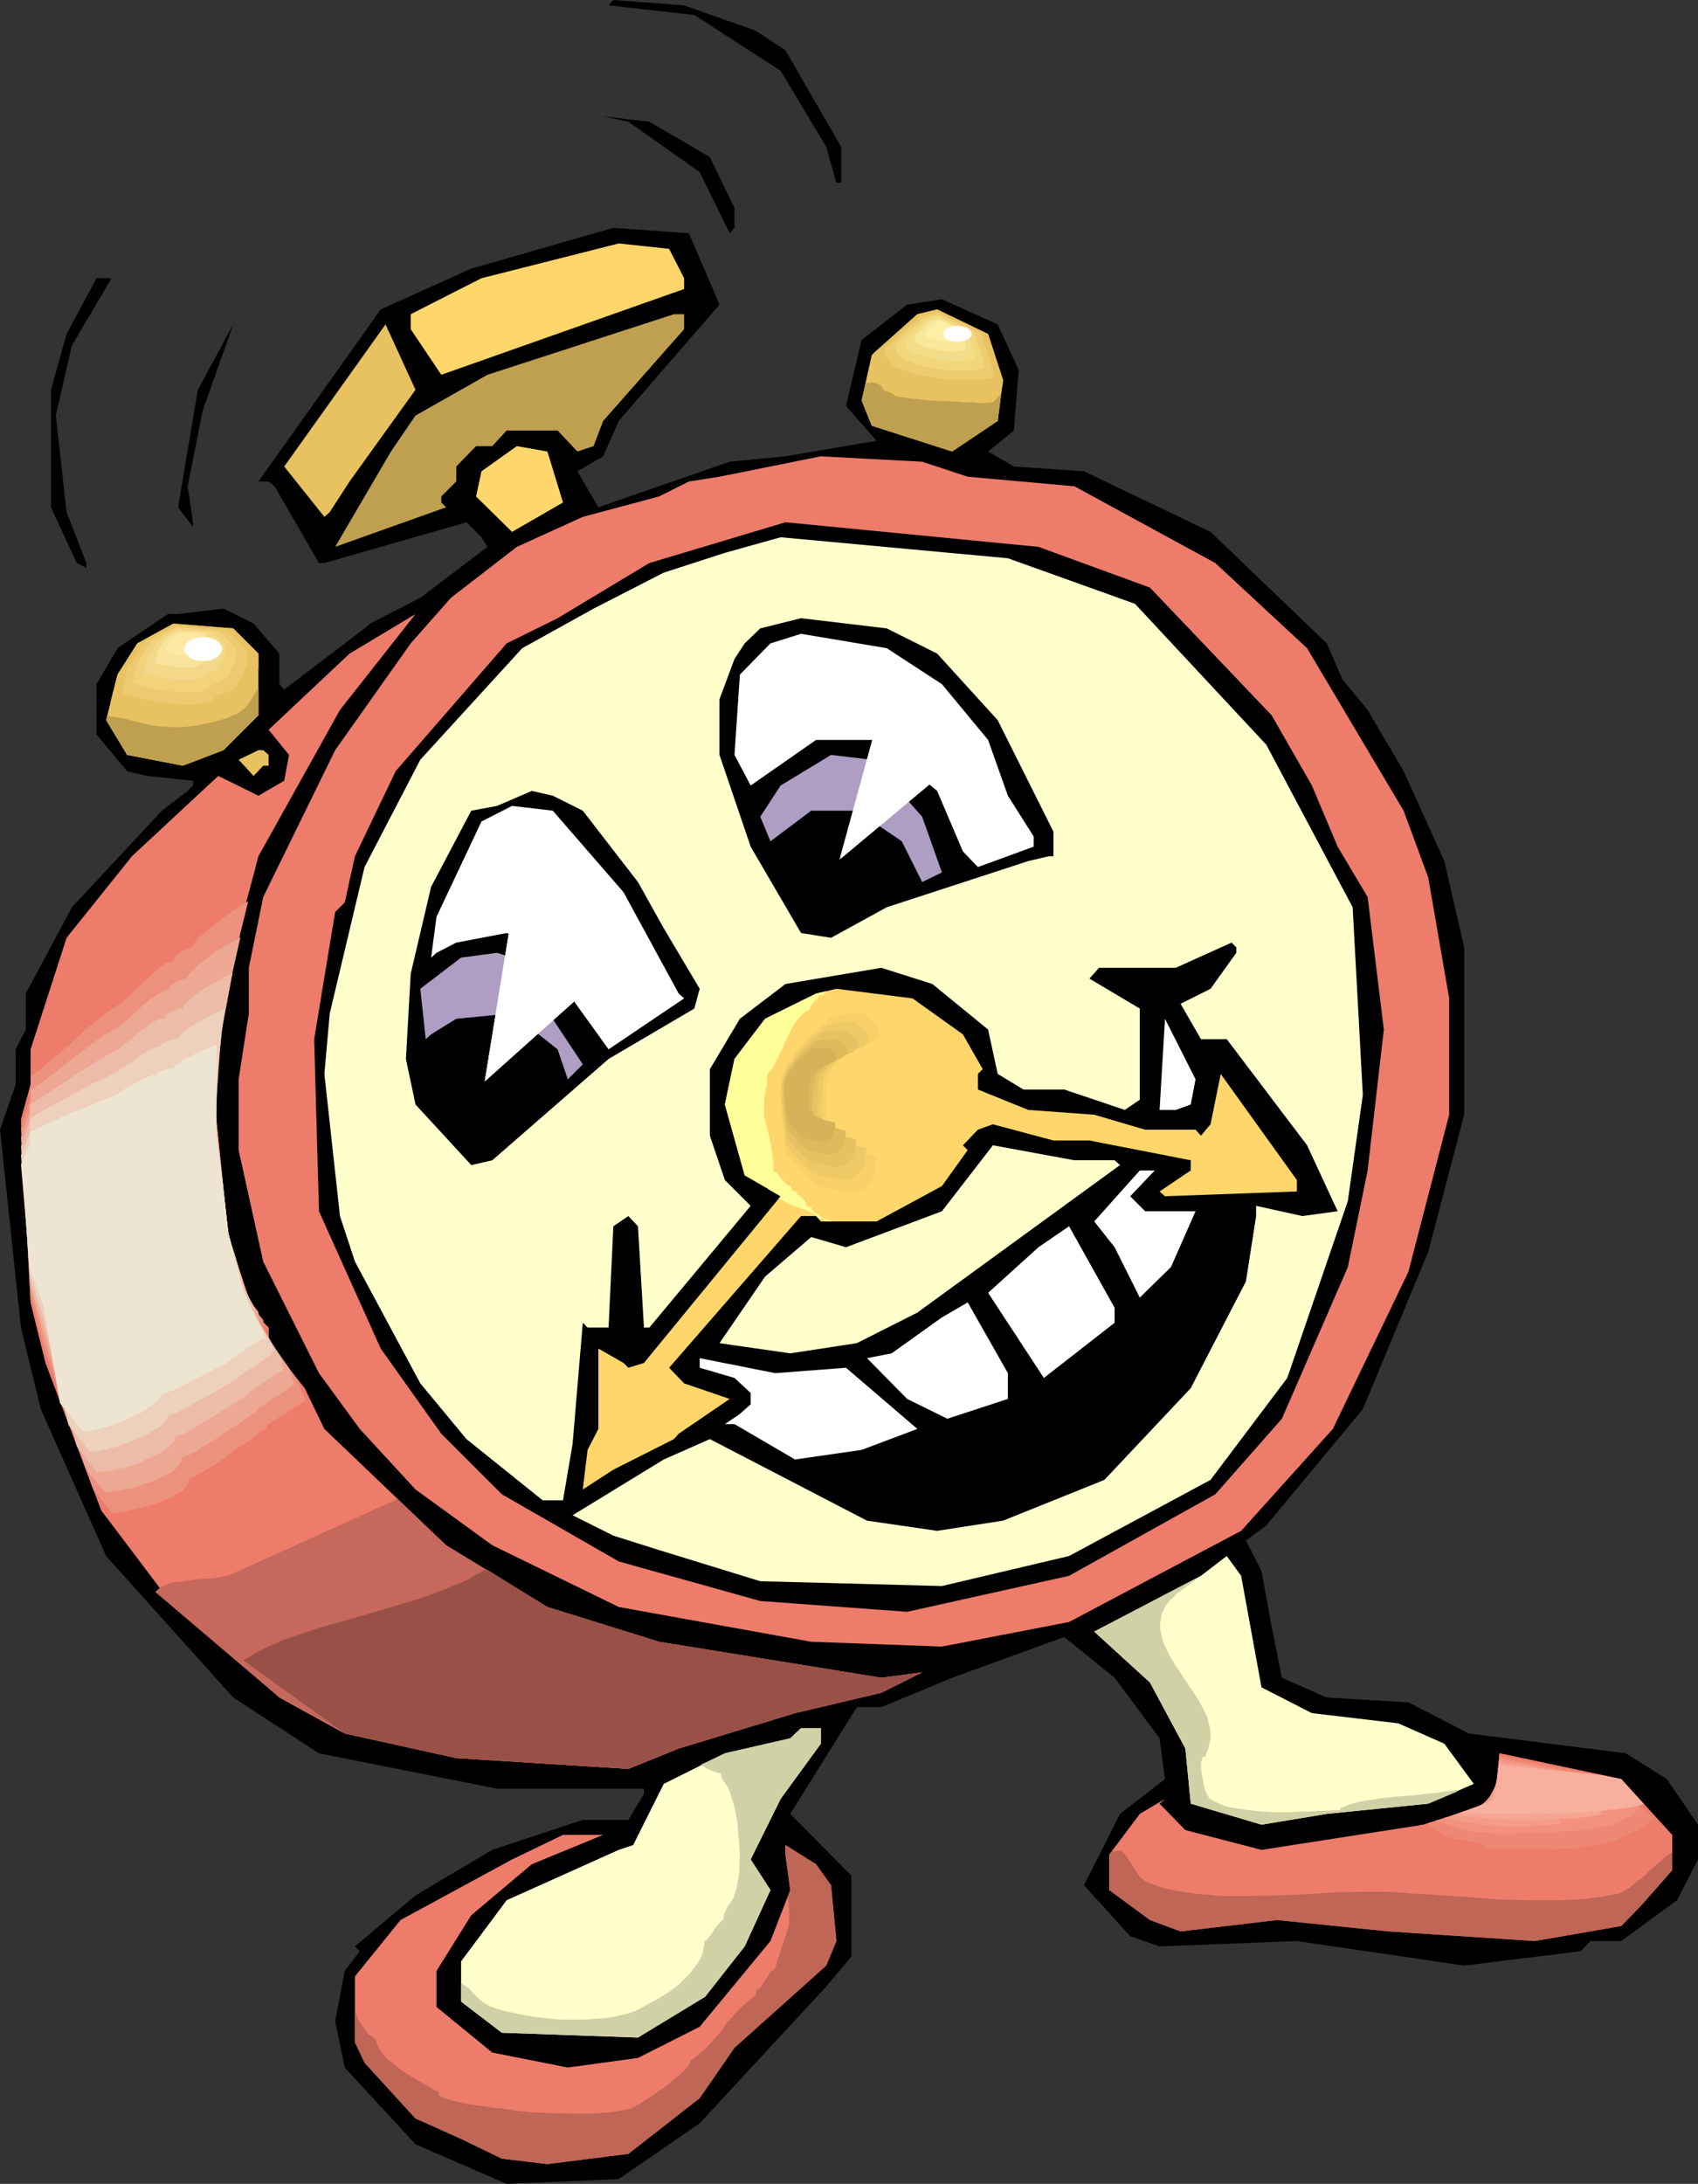
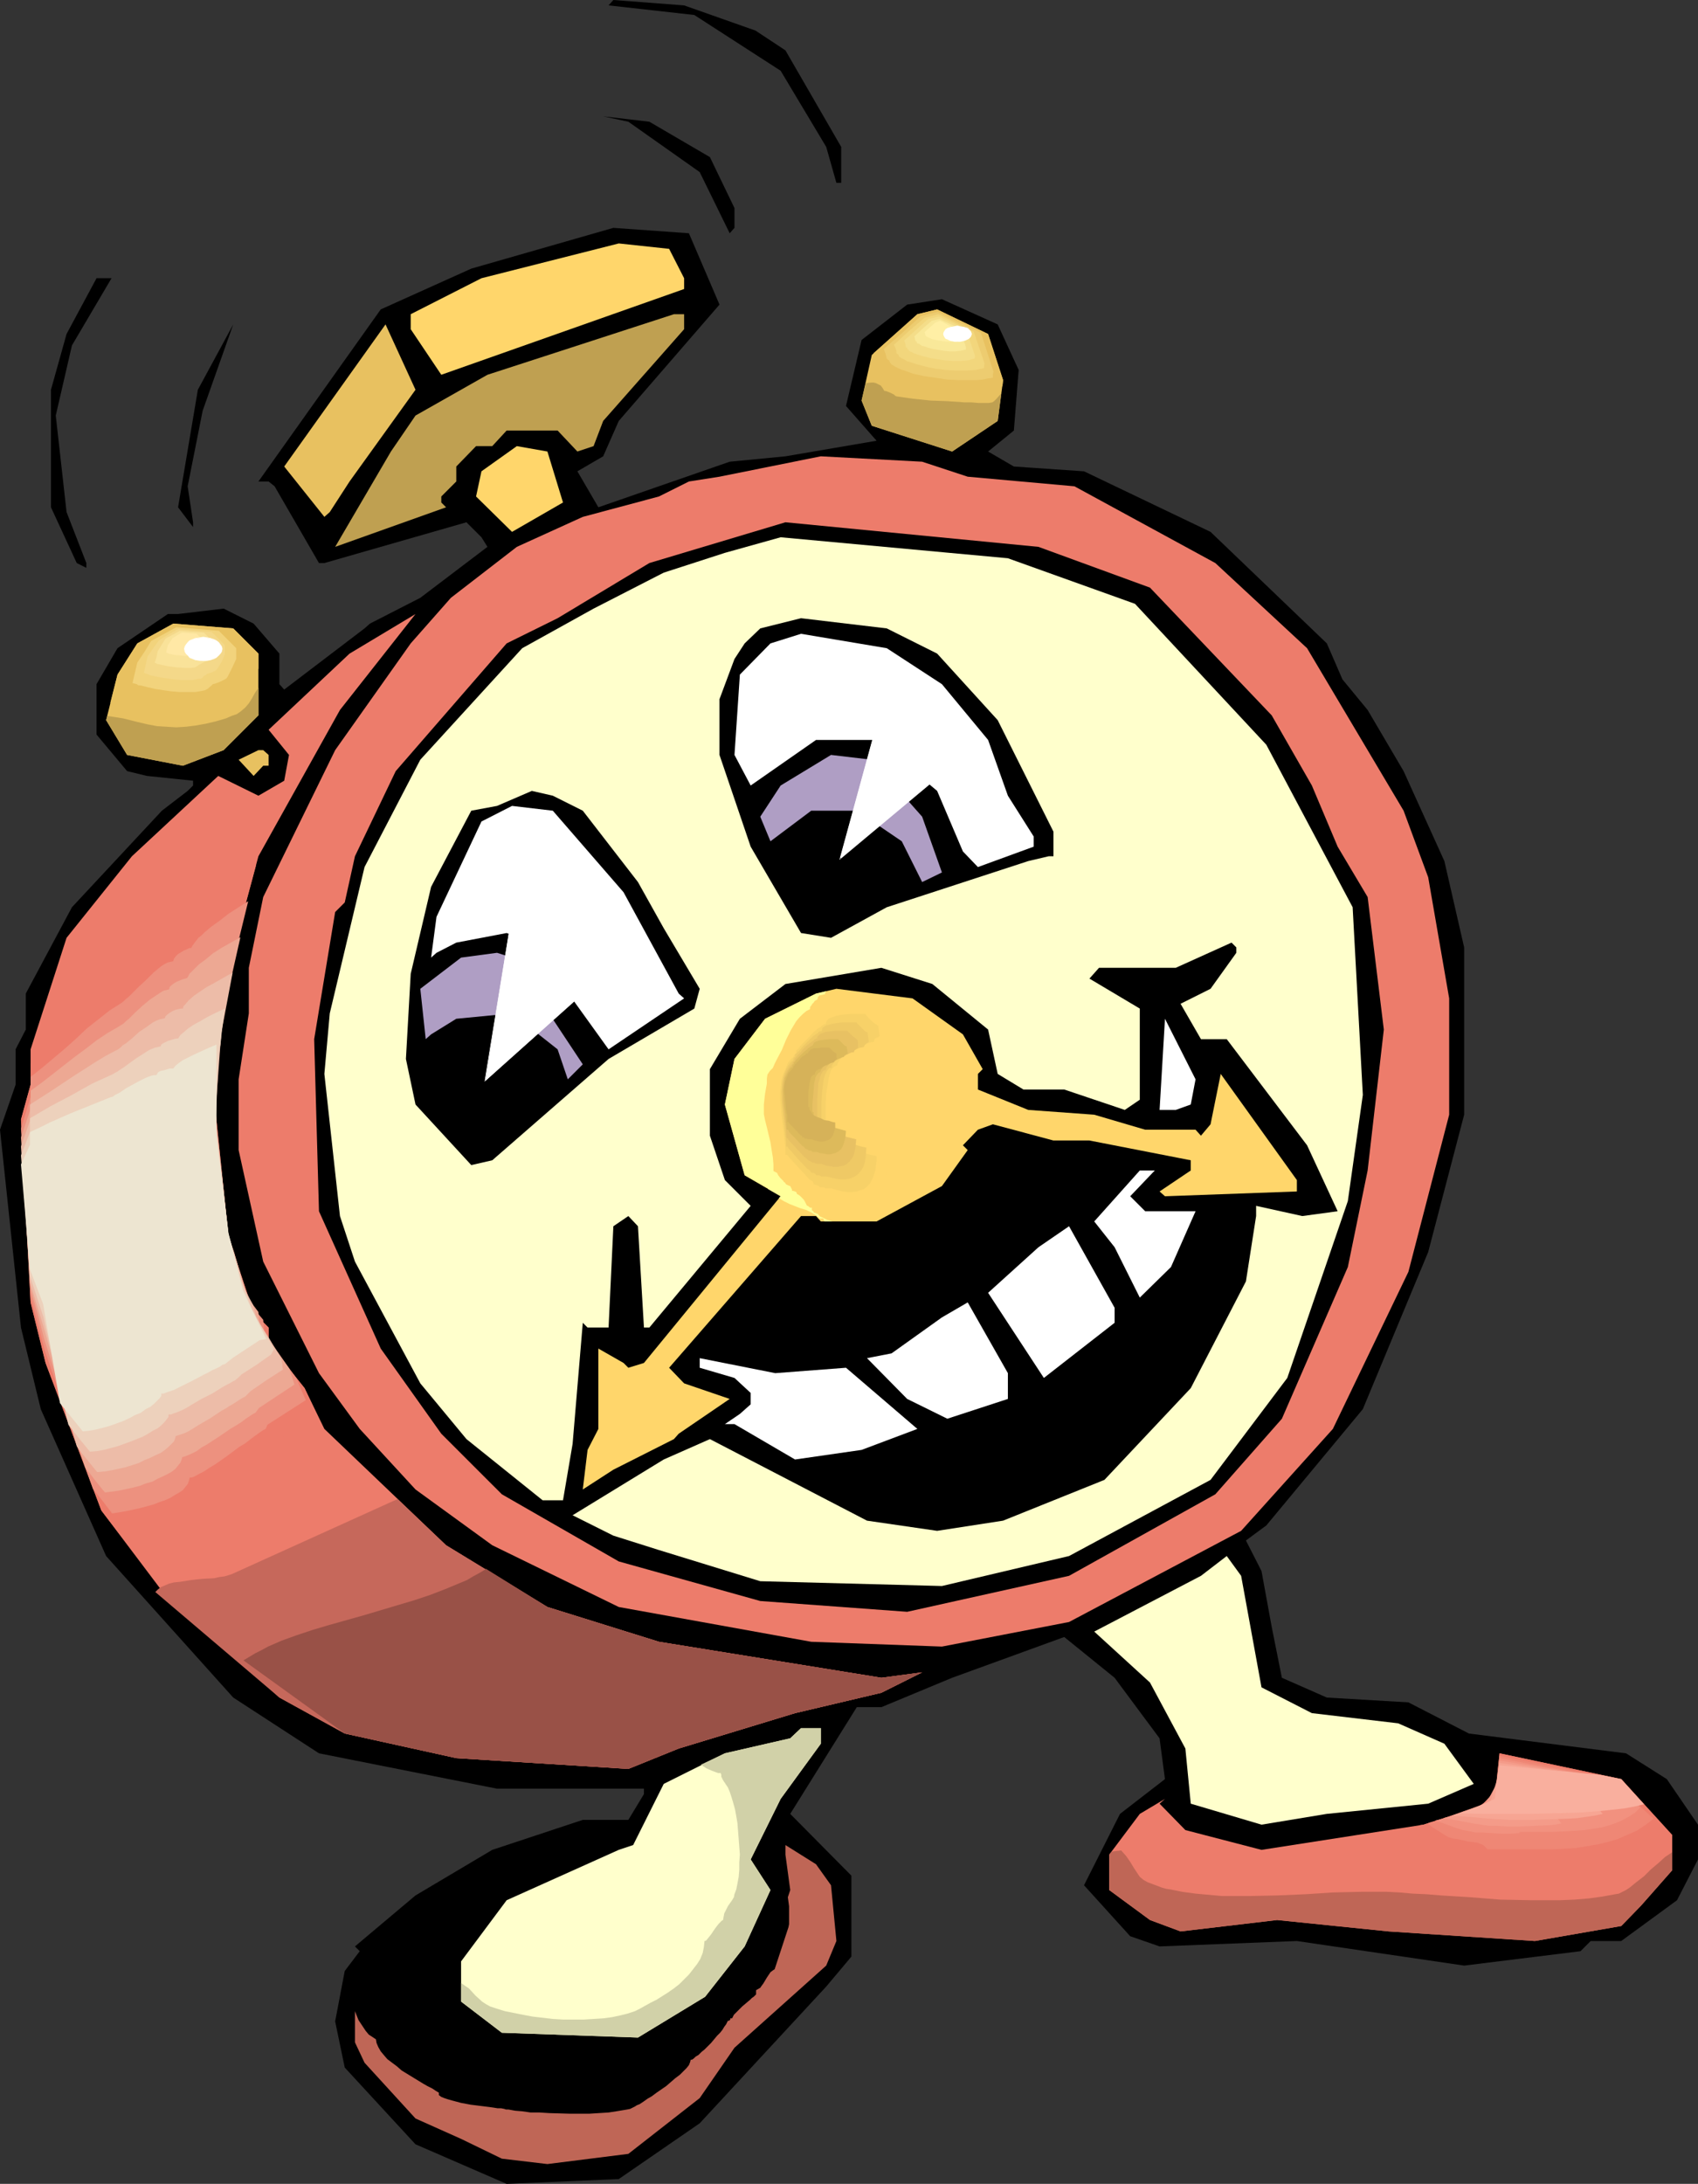
<svg xmlns="http://www.w3.org/2000/svg" xmlns:ns1="http://sodipodi.sourceforge.net/DTD/sodipodi-0.dtd" xmlns:ns2="http://www.inkscape.org/namespaces/inkscape" version="1.0" width="121.09mm" height="155.711mm" id="svg83" ns1:docname="Alarm Clock - Happy.wmf">
  <rect width="100%" height="100%" fill="#333333" stroke="none" />
  <ns1:namedview id="namedview83" pagecolor="#ffffff" bordercolor="#000000" borderopacity="0.25" ns2:showpageshadow="2" ns2:pageopacity="0.0" ns2:pagecheckerboard="0" ns2:deskcolor="#d1d1d1" ns2:document-units="mm" />
  <defs id="defs1">
    <pattern id="WMFhbasepattern" patternUnits="userSpaceOnUse" width="6" height="6" x="0" y="0" />
  </defs>
  <path style="fill:#000000;fill-opacity:1;fill-rule:evenodd;stroke:none" d="m 203.621,8.241 8.08,5.333 15.029,26.016 v 9.695 h -1.293 L 222.691,39.59 210.409,19.068 187.138,4.04 164.028,1.454 165.321,0 184.391,1.454 Z" id="path1" />
  <path style="fill:#000000;fill-opacity:1;fill-rule:evenodd;stroke:none" d="m 191.339,42.337 6.626,13.735 v 5.333 l -1.293,1.454 -8.08,-16.482 -19.231,-13.574 -6.787,-1.454 12.444,1.454 z" id="path2" />
  <path style="fill:#000000;fill-opacity:1;fill-rule:evenodd;stroke:none" d="m 193.925,82.088 -27.15,31.349 -4.202,9.534 -6.949,4.04 5.656,9.695 35.391,-12.281 15.029,-1.454 24.564,-4.201 -8.242,-9.372 4.202,-17.775 12.282,-9.534 9.373,-1.454 15.029,6.787 5.656,12.281 -1.293,16.321 -6.949,5.656 6.949,4.04 18.908,1.293 34.099,16.321 31.351,30.056 4.202,9.695 6.787,8.241 9.696,16.482 10.989,24.239 5.333,23.269 v 45.084 l -9.696,37.004 -17.615,42.337 -26.018,31.349 -5.495,4.04 4.202,8.241 2.747,15.028 2.747,13.735 12.12,5.332 21.978,1.293 16.322,8.403 42.34,5.333 10.989,6.948 8.403,12.281 v 9.372 l -5.656,10.988 -15.029,10.988 h -8.242 l -2.747,2.747 -31.351,3.878 -45.088,-6.625 -37.007,1.454 -7.919,-2.747 -12.444,-13.735 9.696,-19.229 12.12,-9.372 -1.454,-10.988 -12.12,-16.321 -13.575,-10.988 -30.22,10.988 -19.069,7.918 h -6.626 l -17.938,28.763 16.484,16.644 v 21.815 l -6.787,8.08 -34.099,36.843 -21.817,15.028 -30.22,1.293 -24.564,-10.665 -19.069,-20.684 -2.586,-12.443 2.586,-13.574 4.04,-5.332 -1.293,-1.293 16.322,-13.735 20.685,-12.281 24.402,-8.08 h 12.282 l 4.202,-6.948 V 482.026 H 133.97 L 85.973,472.492 62.864,457.464 28.604,419.329 10.989,379.739 5.656,357.763 0,304.438 4.202,292.318 v -9.534 l 2.747,-5.333 v -9.695 l 12.444,-23.269 24.241,-26.016 6.949,-5.333 1.454,-1.454 v -1.293 l -12.444,-1.293 -5.333,-1.293 -8.242,-9.857 v -13.574 l 5.656,-9.695 13.575,-9.211 h 2.747 l 12.282,-1.454 8.08,4.04 6.949,8.08 v 8.241 l 1.293,1.454 21.655,-16.482 1.454,-1.293 13.575,-6.948 18.1,-13.735 -1.616,-2.585 -4.04,-4.04 -38.3,10.988 H 85.973 L 74.015,131.05 72.399,129.758 h -2.747 l 32.967,-46.377 24.402,-10.988 38.3,-10.988 20.362,1.454 z" id="path3" />
  <path style="fill:#ffd66b;fill-opacity:1;fill-rule:evenodd;stroke:none" d="m 184.391,74.978 v 2.909 l -65.45,23.108 -8.242,-12.281 v -4.04 l 19.069,-9.695 37.007,-9.372 13.575,1.454 z" id="path4" />
  <path style="fill:#000000;fill-opacity:1;fill-rule:evenodd;stroke:none" d="m 19.393,93.076 -4.363,18.906 2.909,26.016 5.333,13.735 v 1.293 l -2.586,-1.293 -6.949,-15.028 v -31.672 l 4.202,-15.028 8.08,-15.028 h 4.04 z" id="path5" />
  <path style="fill:#e8c160;fill-opacity:1;fill-rule:evenodd;stroke:none" d="m 270.364,102.449 -1.454,10.988 -12.282,8.241 -21.655,-6.948 -2.747,-6.787 2.747,-12.281 12.282,-10.988 5.333,-1.293 13.736,6.625 z" id="path6" />
  <path style="fill:#bfa051;fill-opacity:1;fill-rule:evenodd;stroke:none" d="m 184.391,88.714 -21.817,24.723 -2.586,6.787 -4.363,1.454 -5.333,-5.656 h -13.736 l -3.878,4.201 h -4.363 l -5.333,5.494 v 4.04 l -4.04,4.04 v 1.616 l 1.293,1.293 -29.897,10.665 15.029,-25.693 6.626,-9.695 19.393,-10.988 50.259,-16.321 h 2.747 z" id="path7" />
  <path style="fill:#000000;fill-opacity:1;fill-rule:evenodd;stroke:none" d="m 50.582,131.05 1.454,9.695 v 1.293 l -4.04,-5.332 5.333,-31.672 9.535,-17.613 -8.242,23.269 z" id="path8" />
  <path style="fill:#e8c160;fill-opacity:1;fill-rule:evenodd;stroke:none" d="m 94.215,129.758 -5.333,8.241 -1.454,1.293 -10.827,-13.574 27.311,-38.297 8.08,17.613 z" id="path9" />
  <path style="fill:#ffd66b;fill-opacity:1;fill-rule:evenodd;stroke:none" d="m 151.746,135.413 -13.736,7.918 -9.696,-9.534 1.454,-6.787 9.535,-6.787 8.242,1.454 z" id="path10" />
  <path style="fill:#ed7c6b;fill-opacity:1;fill-rule:evenodd;stroke:none" d="m 260.829,128.465 28.766,2.585 37.977,20.684 24.725,22.946 26.018,43.791 6.626,17.937 5.656,32.641 v 31.349 l -10.989,42.337 -20.362,42.337 -24.725,27.47 -46.38,24.562 -34.26,6.625 -35.23,-1.293 -51.875,-9.372 -34.099,-16.644 L 111.992,401.392 96.963,385.072 85.973,370.044 70.944,339.988 64.319,309.932 v -19.068 l 2.747,-17.775 v -12.281 l 3.879,-19.068 19.393,-39.59 20.362,-28.763 10.827,-12.281 17.776,-13.735 17.776,-8.08 20.524,-5.494 8.08,-4.04 8.242,-1.293 27.311,-5.494 27.311,1.454 z" id="path11" />
  <path style="fill:#000000;fill-opacity:1;fill-rule:evenodd;stroke:none" d="m 309.957,158.359 32.806,34.419 10.827,18.906 6.949,16.482 8.08,13.574 4.363,35.712 -4.363,37.974 -5.333,26.016 -17.776,40.883 -17.938,20.36 -39.431,21.976 -43.633,9.695 -39.593,-2.909 -38.139,-10.665 -31.513,-18.098 -16.322,-16.321 -16.322,-22.946 -16.645,-37.004 -1.293,-46.377 5.656,-34.257 2.586,-2.585 2.747,-12.443 10.989,-22.946 29.897,-34.419 13.736,-6.787 24.725,-14.866 36.684,-10.988 68.197,6.625 z" id="path12" />
  <path style="fill:#ffffcc;fill-opacity:1;fill-rule:evenodd;stroke:none" d="m 305.917,162.722 35.391,37.974 23.271,43.791 2.747,50.578 -4.04,28.602 -16.322,47.669 -20.685,27.47 -38.139,20.522 -34.26,8.08 -48.966,-1.293 -27.311,-8.403 -12.282,-3.878 -10.989,-5.494 24.564,-15.028 12.444,-5.494 42.34,21.976 18.908,2.747 17.776,-2.747 27.311,-10.988 23.271,-24.723 14.868,-28.763 2.747,-17.613 v -2.747 l 12.444,2.747 9.535,-1.293 -8.242,-17.775 -21.655,-28.602 h -6.949 l -5.495,-9.534 8.08,-4.04 6.949,-9.695 v -1.454 l -1.293,-1.293 -15.029,6.787 h -20.685 l -2.586,2.909 13.575,8.08 v 24.562 l -4.04,2.747 -16.322,-5.494 h -10.989 l -6.949,-4.201 -2.586,-11.958 -15.029,-12.281 -13.736,-4.363 -25.857,4.363 -12.282,9.372 -8.08,13.574 v 17.937 l 4.04,11.958 6.949,6.948 -27.311,32.803 h -1.454 l -1.616,-27.309 -2.586,-2.747 -4.04,2.747 -1.293,27.309 h -5.656 l -1.293,-1.293 -2.747,32.641 -2.586,15.19 h -5.495 l -20.524,-16.482 -12.444,-15.028 -17.615,-32.803 -4.04,-12.281 -4.202,-38.297 1.454,-16.321 9.373,-39.428 15.029,-28.925 27.473,-30.056 19.231,-10.665 18.908,-9.695 16.484,-5.333 15.029,-4.201 61.248,5.656 z" id="path13" />
  <path style="fill:#ed7c6b;fill-opacity:1;fill-rule:evenodd;stroke:none" d="m 69.651,230.752 -8.08,30.056 -4.202,31.51 4.202,41.044 6.787,20.36 4.04,4.04 v 4.201 l 9.696,12.119 5.333,10.988 32.806,31.349 27.311,16.644 30.058,9.372 59.955,9.695 10.989,-1.454 -10.989,5.494 -23.271,5.494 -31.351,9.534 -13.575,5.494 -46.38,-2.909 -30.058,-6.625 -17.615,-9.695 -31.674,-28.763 -16.322,-21.653 -15.029,-39.751 -4.04,-16.321 -2.586,-49.285 2.586,-9.372 v -9.534 l 9.696,-30.056 17.615,-21.976 23.271,-21.653 10.827,5.332 6.949,-4.04 1.293,-6.948 -5.495,-6.787 21.817,-20.522 17.776,-10.665 -20.362,25.855 z" id="path14" />
  <path style="fill:#000000;fill-opacity:1;fill-rule:evenodd;stroke:none" d="m 252.588,176.134 16.322,17.937 15.029,30.056 v 6.625 h -1.293 l -5.495,1.293 -38.139,12.443 -15.029,8.241 -8.08,-1.293 -13.575,-23.269 -8.403,-24.723 v -15.028 l 4.04,-10.827 2.747,-4.201 4.202,-4.04 10.989,-2.747 23.109,2.747 z" id="path15" />
  <path style="fill:#e8c160;fill-opacity:1;fill-rule:evenodd;stroke:none" d="m 69.651,176.134 v 16.644 l -9.373,9.372 -10.989,4.201 -15.029,-2.909 -5.656,-9.372 3.07,-12.281 5.333,-8.403 9.696,-5.333 16.16,1.293 z" id="path16" />
  <path style="fill:#ffffff;fill-opacity:1;fill-rule:evenodd;stroke:none" d="m 253.88,184.375 12.444,15.028 5.333,15.028 6.949,10.988 v 2.747 l -15.029,5.494 -4.04,-4.201 -6.949,-16.321 -16.322,-13.735 h -16.322 l -17.615,12.281 -4.363,-8.241 1.454,-21.653 8.242,-8.403 8.242,-2.585 23.109,3.878 z" id="path17" />
  <path style="fill:#e8c160;fill-opacity:1;fill-rule:evenodd;stroke:none" d="m 72.399,203.443 v 2.909 h -1.454 l -2.586,2.747 -4.04,-4.363 5.333,-2.585 h 1.293 z" id="path18" />
  <path style="fill:#af9ec4;fill-opacity:1;fill-rule:evenodd;stroke:none" d="m 248.547,220.087 5.333,15.028 -5.333,2.585 -5.495,-10.988 -12.12,-8.241 h -12.282 l -10.989,8.241 -2.747,-6.625 5.495,-8.403 13.575,-8.241 10.989,1.293 z" id="path19" />
  <path style="fill:#000000;fill-opacity:1;fill-rule:evenodd;stroke:none" d="m 157.079,218.471 14.868,19.229 6.949,12.443 9.696,16.321 -1.454,5.333 -23.109,13.574 -31.351,27.309 -5.656,1.293 -15.029,-16.321 -2.586,-12.281 1.293,-22.946 5.495,-23.431 10.827,-20.522 6.949,-1.293 9.373,-4.04 5.656,1.293 z" id="path20" />
  <path style="fill:#ffffff;fill-opacity:1;fill-rule:evenodd;stroke:none" d="m 168.068,240.448 14.868,27.309 1.454,1.293 -20.362,13.735 -20.685,-28.763 -6.787,-2.585 -13.575,2.585 -5.333,2.747 -1.454,1.293 1.454,-10.988 12.12,-25.693 8.242,-4.201 10.989,1.293 z" id="path21" />
  <path style="fill:#000000;fill-opacity:1;fill-rule:evenodd;stroke:none" d="m 240.306,237.701 1.293,1.293 -12.12,8.08 h -9.535 l -9.535,-15.028 10.827,-9.211 13.736,3.878 z" id="path22" />
  <path style="fill:#af9ec4;fill-opacity:1;fill-rule:evenodd;stroke:none" d="m 157.079,286.824 -4.04,4.04 -2.747,-8.08 -12.282,-9.695 -15.029,1.454 -6.787,4.201 -1.454,1.293 -1.454,-13.574 10.989,-8.403 9.696,-1.293 4.04,1.293 z" id="path23" />
  <path style="fill:#ffd66b;fill-opacity:1;fill-rule:evenodd;stroke:none" d="m 259.536,278.745 5.333,9.372 -1.293,1.293 v 4.201 l 13.575,5.494 17.776,1.293 13.736,4.04 h 13.575 l 1.454,1.616 2.586,-3.07 2.747,-13.574 20.524,28.602 v 3.07 l -35.553,1.293 -1.454,-1.293 8.403,-5.656 v -2.747 l -27.311,-5.332 h -9.696 l -16.322,-4.363 -4.04,1.454 -4.04,4.201 1.293,1.293 -6.949,9.695 -17.615,9.534 h -15.029 l -1.293,-1.454 h -4.04 l -35.553,40.883 4.04,4.201 12.282,4.201 -13.736,9.372 -1.293,1.454 -16.322,8.241 -8.242,5.333 1.293,-10.665 2.909,-5.656 v -21.653 l 6.787,3.878 1.293,1.293 4.202,-1.293 36.846,-44.922 -9.696,-5.656 -5.333,-19.068 2.586,-12.281 8.242,-10.827 13.736,-6.787 5.495,-1.293 20.524,2.585 z" id="path24" />
  <path style="fill:#ffffff;fill-opacity:1;fill-rule:evenodd;stroke:none" d="m 320.946,297.651 -4.04,1.454 h -4.363 l 1.454,-24.562 8.242,16.321 z" id="path25" />
  <path style="fill:#000000;fill-opacity:1;fill-rule:evenodd;stroke:none" d="m 144.959,288.117 v 8.241 l -1.616,4.04 -11.959,8.241 -1.616,1.293 -13.575,-14.866 -1.454,-6.948 1.454,-4.04 9.535,-5.333 10.827,1.293 z" id="path26" />
-   <path style="fill:#ffffcc;fill-opacity:1;fill-rule:evenodd;stroke:none" d="m 300.422,312.679 1.454,1.293 -54.622,39.751 -16.322,8.241 -17.938,2.747 -19.069,-2.747 12.282,-17.937 12.444,-10.665 9.373,2.747 25.857,-9.695 13.736,-17.775 21.978,4.04 z" id="path27" />
  <path style="fill:#ffffff;fill-opacity:1;fill-rule:evenodd;stroke:none" d="m 304.624,322.374 4.04,4.04 h 13.575 l -6.626,15.028 -8.403,8.241 -6.787,-13.574 -5.495,-6.948 12.282,-13.735 h 4.04 z" id="path28" />
  <path style="fill:#000000;fill-opacity:1;fill-rule:evenodd;stroke:none" d="m 330.642,339.988 -13.736,30.056 -19.231,20.684 -10.827,8.08 -23.271,6.948 -24.564,-1.454 -13.575,-5.494 v -1.454 l 49.128,-16.321 17.615,-10.988 20.362,-17.613 13.736,-19.068 2.747,-6.948 h 2.909 z" id="path29" />
  <path style="fill:#ffffff;fill-opacity:1;fill-rule:evenodd;stroke:none" d="m 300.422,356.47 -19.069,14.866 -15.029,-22.946 13.575,-12.281 8.242,-5.656 12.282,21.976 z" id="path30" />
  <path style="fill:#ffffff;fill-opacity:1;fill-rule:evenodd;stroke:none" d="m 271.657,376.992 -16.322,5.333 -10.827,-5.333 -10.827,-10.988 6.626,-1.293 13.575,-9.695 6.949,-4.04 10.827,19.068 z" id="path31" />
  <path style="fill:#ffffff;fill-opacity:1;fill-rule:evenodd;stroke:none" d="m 228.024,368.589 19.231,16.482 -15.029,5.656 -17.938,2.585 -16.322,-9.534 h -2.586 l 4.04,-2.747 2.909,-2.585 v -3.07 l -4.363,-4.04 -9.373,-2.747 v -2.585 l 20.362,4.04 z" id="path32" />
  <path style="fill:#ffffcc;fill-opacity:1;fill-rule:evenodd;stroke:none" d="m 340.015,454.717 13.575,6.948 23.271,2.747 12.444,5.494 7.919,10.827 -12.282,5.332 -27.311,2.747 -17.615,2.909 -19.069,-5.656 -1.454,-14.866 -9.535,-17.775 -15.029,-13.735 28.766,-15.028 6.949,-5.333 3.878,5.333 z" id="path33" />
  <path style="fill:#ffffcc;fill-opacity:1;fill-rule:evenodd;stroke:none" d="m 221.236,469.907 -10.827,14.866 -8.08,16.321 5.333,8.241 -6.949,15.19 -10.666,13.574 -18.1,10.988 -36.684,-1.293 -10.989,-8.403 v -10.827 l 12.282,-16.482 30.22,-13.574 3.879,-1.293 8.242,-16.482 16.484,-8.241 17.615,-4.04 2.909,-2.747 h 5.333 z" id="path34" />
  <path style="fill:#ed7c6b;fill-opacity:1;fill-rule:evenodd;stroke:none" d="m 450.714,494.469 v 9.534 l -8.403,9.534 -5.333,5.494 -23.271,4.04 -39.431,-2.585 -30.058,-3.07 -26.018,3.07 -8.242,-3.07 -10.989,-8.08 v -9.534 l 8.242,-10.988 6.787,-4.04 -1.454,1.293 6.949,7.11 20.524,5.333 43.633,-6.787 13.575,-4.363 5.656,-2.585 1.293,-12.281 32.806,6.948 z" id="path35" />
-   <path style="fill:#ed7c6b;fill-opacity:1;fill-rule:evenodd;stroke:none" d="m 143.343,502.387 -16.322,13.735 -9.373,15.028 v 9.695 l 15.029,12.281 20.362,4.04 18.908,-2.585 16.645,-8.403 19.069,-23.108 5.333,-13.735 -1.293,-9.534 v -2.585 l 8.242,5.171 4.04,5.656 1.454,15.028 -2.747,6.625 -24.725,22.138 -9.373,13.574 -19.231,15.028 -21.817,2.747 -12.282,-1.454 -10.989,-5.332 -12.282,-5.494 -13.736,-15.028 -2.586,-5.494 v -17.775 l 12.282,-15.19 30.058,-16.321 13.736,-6.625 h 10.827 z" id="path36" />
  <path style="fill:#ffffff;fill-opacity:1;fill-rule:evenodd;stroke:none" d="m 138.01,246.103 -7.272,45.246 29.897,-26.824 v -0.162 h -0.162 l -0.323,-0.323 -0.485,-0.323 -0.485,-0.485 -0.646,-0.485 -0.646,-0.485 -0.97,-0.646 -1.778,-1.293 -1.939,-1.616 -4.202,-3.393 -2.101,-1.616 -2.101,-1.778 -1.939,-1.454 -1.616,-1.454 -0.808,-0.646 -0.646,-0.485 -0.646,-0.485 -0.485,-0.485 -0.323,-0.323 -0.162,-0.162 -0.162,-0.162 z" id="path37" />
  <path style="fill:#ffffff;fill-opacity:1;fill-rule:evenodd;stroke:none" d="m 138.172,246.103 h -0.162 l -7.434,45.407 30.22,-26.986 -0.162,-0.162 -0.162,-0.162 -0.323,-0.323 -0.485,-0.323 -0.485,-0.323 -0.646,-0.485 v 0 l -0.646,-0.646 v 0 l -0.808,-0.646 -1.778,-1.293 -1.939,-1.616 -4.363,-3.232 -2.101,-1.778 -2.101,-1.616 -1.939,-1.616 -1.616,-1.454 -0.808,-0.485 v 0 l -0.646,-0.646 -0.485,-0.485 v 0 l -0.485,-0.323 -0.323,-0.323 v 0 l -0.323,-0.323 v -0.162 0.162 -0.162 h -0.162 v 0.162 0.162 l 0.323,0.323 0.323,0.323 0.485,0.485 V 247.396 l 0.485,0.485 0.646,0.646 v 0 l 0.808,0.646 1.778,1.293 1.778,1.616 2.101,1.616 2.262,1.778 4.202,3.393 1.939,1.454 1.778,1.454 0.808,0.646 v -0.162 l 0.646,0.646 v 0 l 0.646,0.485 0.646,0.485 0.323,0.323 0.323,0.162 0.323,0.162 v 0 0 -0.162 l -30.058,26.824 0.162,0.162 7.434,-45.246 h -0.162 z" id="path38" />
  <path style="fill:#ffffff;fill-opacity:1;fill-rule:evenodd;stroke:none" d="m 236.912,192.94 -10.504,38.459 32.159,-26.824 z" id="path39" />
  <path style="fill:#ffffff;fill-opacity:1;fill-rule:evenodd;stroke:none" d="m 236.912,192.778 -10.666,38.943 32.482,-27.147 -21.817,-11.796 v 0.323 l 21.493,11.635 v -0.323 l -31.998,26.824 0.162,0.323 10.504,-38.62 -0.162,0.162 z" id="path40" />
  <path style="fill:#bfa051;fill-opacity:1;fill-rule:evenodd;stroke:none" d="m 69.651,185.345 v 7.433 l -9.373,9.372 -10.989,4.201 -15.029,-2.909 -5.656,-9.372 0.323,-1.131 2.101,0.323 2.101,0.323 1.939,0.485 1.939,0.485 2.747,0.646 2.586,0.485 2.586,0.162 2.586,0.162 2.586,-0.162 2.586,-0.323 2.747,-0.485 2.747,-0.646 2.747,-0.808 1.454,-0.646 1.454,-0.485 1.131,-0.808 1.131,-0.97 0.97,-1.131 0.808,-1.293 0.808,-1.454 z" id="path41" />
  <path style="fill:#e8c160;fill-opacity:1;fill-rule:evenodd;stroke:none" d="m 69.651,176.134 v 4.04 l -1.616,3.555 -0.808,1.616 -0.808,1.616 -0.485,0.646 -0.646,0.646 -0.808,0.485 -0.97,0.323 -0.97,0.323 -0.97,0.323 -0.808,0.485 -0.808,0.323 -0.646,0.485 -0.323,0.323 -0.485,0.323 -0.808,0.646 -0.97,0.323 -2.909,0.323 -2.909,0.162 -3.07,-0.162 -3.232,-0.162 -3.07,-0.485 -3.07,-0.485 -2.909,-0.646 -2.747,-0.646 -0.646,-0.162 -0.808,-0.162 -0.808,-0.323 -0.808,-0.485 1.939,-7.595 5.333,-8.403 9.696,-5.333 16.16,1.293 z" id="path42" />
-   <path style="fill:#edc970;fill-opacity:1;fill-rule:evenodd;stroke:none" d="m 66.743,175.326 v 3.555 l -1.454,3.07 -1.454,2.747 -0.323,0.485 -0.646,0.646 -0.646,0.323 -1.616,0.646 -0.808,0.162 -0.808,0.323 -0.646,0.323 -0.485,0.485 -0.646,0.646 -0.808,0.323 -0.646,0.323 -2.424,0.323 -2.747,0.162 -2.586,-0.162 -2.586,-0.162 -2.747,-0.323 -2.586,-0.485 -2.424,-0.485 -2.424,-0.646 -0.485,-0.162 -0.646,-0.162 -1.293,-0.485 0.808,-3.393 0.646,-3.232 2.424,-3.555 2.262,-3.555 4.04,-2.262 4.04,-2.262 6.949,0.646 3.555,0.162 3.555,0.323 2.747,2.909 z" id="path43" />
  <path style="fill:#f2d37c;fill-opacity:1;fill-rule:evenodd;stroke:none" d="m 63.672,174.68 v 2.909 l -1.131,2.424 -1.131,2.262 -0.323,0.485 -0.485,0.323 -1.293,0.646 -1.293,0.485 -0.646,0.162 -0.323,0.323 -1.131,0.97 -0.646,0.323 -0.646,0.162 -1.939,0.323 h -2.101 -2.262 l -2.101,-0.162 -2.262,-0.323 -2.101,-0.323 -2.101,-0.485 -1.939,-0.485 h -0.485 l -0.485,-0.323 -1.131,-0.323 0.646,-2.747 0.646,-2.747 1.939,-2.909 1.778,-2.909 6.787,-3.717 5.818,0.485 5.656,0.485 z" id="path44" />
  <path style="fill:#f4d889;fill-opacity:1;fill-rule:evenodd;stroke:none" d="m 60.602,173.872 v 2.424 l -0.808,1.939 -0.97,1.616 -0.323,0.485 -0.323,0.323 -0.97,0.485 -0.97,0.323 -0.485,0.162 -0.323,0.323 -0.485,0.162 -0.323,0.485 -0.485,0.323 h -0.646 l -1.454,0.323 H 50.421 48.643 l -1.778,-0.162 -3.394,-0.485 -1.616,-0.323 -1.454,-0.323 -0.323,-0.162 -0.485,-0.162 -0.808,-0.323 0.485,-2.101 0.485,-2.262 1.454,-2.101 1.616,-2.262 2.586,-1.616 2.586,-1.454 9.05,0.808 1.778,1.778 z" id="path45" />
  <path style="fill:#f9e299;fill-opacity:1;fill-rule:evenodd;stroke:none" d="m 57.693,173.226 v 1.616 l -0.646,1.454 -0.646,1.293 -0.162,0.323 -0.323,0.162 -0.808,0.323 -0.323,0.162 -0.323,0.162 -0.646,0.323 -0.485,0.323 -0.485,0.323 -0.323,0.162 -1.131,0.162 h -1.131 l -2.586,-0.162 -2.424,-0.323 -2.262,-0.485 -0.646,-0.162 -0.646,-0.323 0.485,-1.454 0.323,-1.616 2.101,-3.393 3.879,-2.101 6.464,0.485 z" id="path46" />
  <path style="fill:#ffe8a5;fill-opacity:1;fill-rule:evenodd;stroke:none" d="m 54.622,172.418 v 1.131 l -0.323,0.808 -0.485,0.808 -0.162,0.323 -0.485,0.323 -0.485,0.162 -0.485,0.162 -0.323,0.323 -0.323,0.162 -1.454,0.162 -1.616,-0.162 -1.616,-0.162 -1.454,-0.323 -0.323,-0.162 -0.323,-0.162 0.485,-1.939 1.293,-1.939 2.424,-1.454 4.04,0.323 z" id="path47" />
  <path style="fill:#ffffff;fill-opacity:1;fill-rule:evenodd;stroke:none" d="m 59.794,174.842 -0.162,0.646 -0.323,0.646 -0.323,0.485 -0.646,0.485 -0.808,0.323 -0.808,0.323 -0.97,0.162 -0.97,0.162 -0.97,-0.162 -0.97,-0.162 -0.97,-0.323 -0.646,-0.323 -0.646,-0.485 -0.485,-0.485 -0.162,-0.646 -0.162,-0.646 0.162,-0.485 0.162,-0.646 0.485,-0.485 0.646,-0.485 0.646,-0.323 0.97,-0.323 0.97,-0.162 0.97,-0.162 0.97,0.162 0.97,0.162 0.808,0.323 0.808,0.323 0.646,0.485 0.323,0.485 0.323,0.646 z" id="path48" />
  <path style="fill:#ffffff;fill-opacity:1;fill-rule:evenodd;stroke:none" d="m 59.632,174.842 -0.162,0.646 v 0 l -0.162,0.485 -0.485,0.646 v -0.162 l -0.485,0.485 -0.808,0.485 -0.808,0.162 v 0 l -0.97,0.162 -0.97,0.162 -0.97,-0.162 -0.97,-0.162 v 0 l -0.808,-0.162 -0.808,-0.485 -0.646,-0.485 0.162,0.162 -0.485,-0.646 -0.323,-0.485 v 0 -0.646 -0.485 0 l 0.323,-0.646 0.485,-0.485 h -0.162 l 0.646,-0.323 0.808,-0.485 0.808,-0.323 v 0 l 0.97,-0.162 h 0.97 0.97 l 0.97,0.162 v 0 l 0.808,0.323 0.808,0.485 0.485,0.323 v 0 l 0.485,0.485 0.162,0.646 v 0 l 0.162,0.485 h 0.323 l -0.162,-0.646 -0.323,-0.485 -0.485,-0.646 -0.646,-0.485 -0.646,-0.323 -0.97,-0.323 v 0 l -0.97,-0.162 -0.97,-0.162 -0.97,0.162 -0.97,0.162 h -0.162 l -0.808,0.323 -0.808,0.323 -0.485,0.485 -0.485,0.646 -0.323,0.485 -0.162,0.646 0.162,0.808 0.323,0.485 0.485,0.485 0.485,0.646 0.808,0.323 0.808,0.323 h 0.162 l 0.97,0.162 h 0.97 0.97 l 0.97,-0.162 v 0 l 0.97,-0.323 0.646,-0.323 0.646,-0.646 0.485,-0.485 0.323,-0.485 0.162,-0.808 z" id="path49" />
  <path style="fill:#bfa051;fill-opacity:1;fill-rule:evenodd;stroke:none" d="m 269.879,106.004 -0.97,7.433 -12.282,8.241 -21.655,-6.948 -2.747,-6.787 1.131,-4.686 1.454,-0.162 h 0.646 l 0.646,0.162 0.646,0.323 0.646,0.323 0.485,0.646 0.485,0.808 h 0.323 l 0.485,0.162 0.808,0.323 0.97,0.485 0.323,0.323 0.323,0.162 2.262,0.323 2.262,0.323 4.687,0.485 4.525,0.162 4.687,0.323 h 0.808 0.97 l 1.939,0.162 h 1.939 0.808 l 0.97,-0.162 0.485,-0.323 0.646,-0.646 z" id="path50" />
  <path style="fill:#e8c160;fill-opacity:1;fill-rule:evenodd;stroke:none" d="m 270.364,102.449 -0.162,1.616 -1.616,0.485 -1.778,0.162 -1.778,0.323 -1.778,0.162 h -3.878 l -3.879,-0.323 -3.717,-0.485 -3.717,-0.646 -1.778,-0.485 -1.616,-0.485 -1.616,-0.485 -1.454,-0.485 h -0.162 l -0.646,-0.323 -1.293,-0.485 -0.646,-0.323 -0.485,-0.323 -0.485,-0.162 -0.162,-0.162 -0.323,-0.646 -0.162,-0.162 v -0.485 l -0.485,-0.162 -0.323,-0.323 -0.162,-0.808 -0.162,-0.808 -0.646,-1.454 11.797,-10.503 5.333,-1.293 13.736,6.625 z" id="path51" />
  <path style="fill:#edcc70;fill-opacity:1;fill-rule:evenodd;stroke:none" d="m 267.778,100.186 -0.162,0.646 v 0.97 l -1.293,0.162 -1.454,0.323 -1.616,0.162 h -1.454 -3.232 l -3.232,-0.162 -3.232,-0.485 -3.232,-0.485 -2.909,-0.646 -1.293,-0.485 -1.293,-0.485 h -0.162 l -0.485,-0.162 -0.97,-0.485 -0.646,-0.323 -0.485,-0.323 -0.323,-0.162 v 0 l -0.485,-0.646 -0.162,-0.485 -0.323,-0.162 -0.323,-0.323 -0.162,-0.646 -0.162,-0.646 -0.485,-1.293 5.01,-4.363 5.01,-4.525 4.525,-1.131 11.636,5.656 z" id="path52" />
  <path style="fill:#f2d67c;fill-opacity:1;fill-rule:evenodd;stroke:none" d="m 265.354,97.924 -0.162,1.293 -2.262,0.485 -2.586,0.162 h -2.586 l -2.747,-0.162 -2.747,-0.323 -2.424,-0.485 -2.424,-0.646 -2.101,-0.646 -0.323,-0.162 h -0.323 l -0.808,-0.485 -0.97,-0.485 -0.162,-0.162 h -0.162 l -0.162,-0.162 -0.162,-0.323 -0.162,-0.323 -0.323,-0.162 -0.162,-0.323 v -0.485 l -0.162,-0.485 -0.485,-1.131 4.04,-3.717 4.202,-3.555 3.717,-0.97 9.535,4.686 z" id="path53" />
  <path style="fill:#f4dd89;fill-opacity:1;fill-rule:evenodd;stroke:none" d="m 262.769,95.824 v 0.485 l -0.162,0.323 -1.778,0.485 -1.939,0.162 h -1.939 l -2.262,-0.162 -2.101,-0.323 -1.939,-0.323 -1.939,-0.485 -1.616,-0.485 -0.162,-0.162 h -0.323 l -0.646,-0.323 -0.646,-0.323 -0.323,-0.162 v -0.162 l -0.162,-0.162 h -0.162 l -0.162,-0.485 h -0.162 l -0.162,-0.162 -0.162,-0.97 -0.323,-0.808 1.616,-1.454 1.616,-1.454 3.232,-2.909 1.454,-0.323 1.454,-0.323 3.878,1.778 3.555,1.939 1.131,3.393 z" id="path54" />
  <path style="fill:#f9e899;fill-opacity:1;fill-rule:evenodd;stroke:none" d="m 260.345,93.561 v 0.646 l -1.454,0.323 -1.454,0.162 h -1.454 l -1.616,-0.162 -2.909,-0.485 -1.293,-0.323 -1.293,-0.485 h -0.162 -0.162 l -0.485,-0.323 -0.485,-0.323 h -0.323 v 0 l -0.162,-0.323 v -0.162 l -0.162,-0.162 h -0.162 l -0.162,-0.646 -0.162,-0.646 2.262,-2.101 2.424,-2.101 2.101,-0.485 5.495,2.585 0.808,2.424 z" id="path55" />
  <path style="fill:#ffefa5;fill-opacity:1;fill-rule:evenodd;stroke:none" d="m 257.92,91.299 -0.162,0.485 v 0 l -0.808,0.162 -0.97,0.162 -1.778,-0.162 -1.939,-0.323 -0.808,-0.162 -0.808,-0.323 -0.97,-0.485 -0.162,-0.162 v -0.162 h -0.162 v -0.485 l -0.162,-0.323 2.909,-2.585 1.293,-0.485 3.394,1.778 z" id="path56" />
  <path style="fill:#ffffff;fill-opacity:1;fill-rule:evenodd;stroke:none" d="m 261.799,90.006 -0.162,0.323 -0.162,0.485 -0.323,0.323 -0.485,0.323 -0.485,0.162 -0.646,0.162 -0.808,0.162 h -0.646 -0.808 l -0.646,-0.162 -0.646,-0.162 -0.485,-0.162 -0.485,-0.323 -0.323,-0.323 -0.323,-0.485 v -0.323 -0.485 l 0.323,-0.323 0.323,-0.323 0.485,-0.323 0.485,-0.323 0.646,-0.162 h 0.646 l 0.808,-0.162 0.646,0.162 h 0.808 l 0.646,0.162 0.485,0.323 0.485,0.323 0.323,0.323 0.162,0.323 z" id="path57" />
  <path style="fill:#ffffff;fill-opacity:1;fill-rule:evenodd;stroke:none" d="m 261.637,90.006 v 0.323 0 l -0.323,0.323 -0.323,0.323 h 0.162 l -0.485,0.323 -0.646,0.162 -0.646,0.162 h 0.162 l -0.808,0.162 -0.646,0.162 -0.808,-0.162 -0.646,-0.162 v 0 l -0.646,-0.162 -0.485,-0.162 -0.485,-0.323 v 0 l -0.162,-0.323 -0.323,-0.323 v 0 -0.323 -0.485 0.162 l 0.323,-0.485 0.162,-0.323 v 0 l 0.485,-0.162 0.485,-0.323 0.646,-0.162 v 0 l 0.646,-0.162 h 0.808 0.646 l 0.808,0.162 h -0.162 l 0.646,0.162 0.646,0.323 0.485,0.162 h -0.162 l 0.323,0.323 0.323,0.485 v -0.162 0.485 h 0.323 l -0.162,-0.485 -0.162,-0.323 -0.485,-0.485 -0.323,-0.323 -0.646,-0.162 -0.646,-0.162 v 0 l -0.808,-0.162 -0.646,-0.162 -0.808,0.162 -0.646,0.162 h -0.162 l -0.485,0.162 -0.646,0.162 -0.485,0.323 -0.323,0.485 -0.162,0.323 -0.162,0.485 0.162,0.485 0.162,0.323 0.323,0.485 0.485,0.162 0.646,0.323 0.485,0.162 h 0.162 l 0.646,0.162 h 0.808 0.646 l 0.808,-0.162 v 0 l 0.646,-0.162 0.646,-0.323 0.323,-0.162 0.485,-0.485 0.162,-0.323 0.162,-0.485 z" id="path58" />
  <path style="fill:#ed7c6b;fill-opacity:1;fill-rule:evenodd;stroke:none" d="m 69.005,233.176 -7.434,27.632 -4.202,31.51 4.202,41.044 6.787,20.36 4.04,4.04 v 4.201 l 9.696,12.119 3.394,7.272 -11.151,7.11 v 0.97 l -0.323,0.162 -0.485,0.323 -0.97,0.646 -1.131,0.97 -1.293,0.97 -1.616,1.131 -1.616,1.293 -1.616,1.293 -1.778,1.131 -3.394,2.585 -1.616,1.131 -1.454,0.97 -1.293,0.808 -1.293,0.646 -0.97,0.323 -0.323,0.162 h -0.323 v 0.97 l -0.485,0.808 -0.485,0.808 -0.646,0.808 -0.97,0.808 -1.131,0.646 -1.131,0.646 -1.454,0.485 -1.454,0.646 -1.616,0.485 -1.778,0.485 -1.778,0.485 -3.879,0.646 -3.879,0.646 -4.848,-6.302 -15.029,-39.751 -4.04,-16.321 -2.586,-49.285 2.586,-9.372 v -5.656 l 3.232,-2.747 3.07,-2.909 3.232,-3.07 3.07,-3.232 3.07,-3.07 3.232,-2.909 3.07,-2.585 1.616,-1.131 1.454,-1.131 0.646,-0.485 0.646,-0.646 0.97,-0.646 0.808,-0.97 1.939,-2.101 1.939,-2.101 2.101,-2.101 1.131,-0.97 0.97,-0.808 0.97,-0.808 0.97,-0.485 0.808,-0.323 0.808,-0.162 0.162,-0.808 0.485,-0.646 0.646,-0.646 0.808,-0.646 0.808,-0.485 0.808,-0.323 0.646,-0.323 h 0.485 l 0.485,-0.646 0.323,-0.808 0.646,-0.646 0.646,-0.97 0.808,-0.808 0.97,-0.808 1.939,-1.939 2.424,-1.939 2.424,-1.778 2.747,-1.939 z" id="path59" />
  <path style="fill:#ed917f;fill-opacity:1;fill-rule:evenodd;stroke:none" d="m 66.904,242.871 -5.818,23.754 -3.555,28.44 1.939,18.906 2.101,19.229 1.616,4.525 1.293,4.686 3.07,9.211 3.394,4.04 0.162,2.101 0.162,1.939 4.363,5.817 4.202,5.817 1.293,3.07 1.293,2.909 -10.343,6.625 -0.485,1.131 -0.646,0.323 -0.97,0.646 -0.646,0.485 -0.485,0.323 -1.293,0.97 -1.454,1.131 -1.616,0.97 -3.232,2.424 -3.232,2.262 -1.616,0.97 -1.454,0.97 -1.293,0.646 -1.131,0.646 -0.808,0.323 h -0.485 l -0.162,0.162 -0.162,0.808 -0.323,0.808 -0.646,0.808 -0.646,0.808 -0.97,0.646 -1.131,0.646 -1.293,0.808 -1.454,0.646 -1.454,0.485 -1.616,0.646 -1.778,0.485 -1.778,0.485 -3.717,0.808 -3.879,0.646 -2.586,-3.393 -2.586,-3.232 -6.464,-18.421 -6.464,-18.745 -1.939,-7.272 -1.939,-7.595 -1.293,-22.461 -1.293,-22.623 1.293,-4.201 1.293,-4.363 v -5.332 l 3.07,-2.424 3.07,-2.585 3.07,-2.585 3.07,-2.747 2.909,-2.747 3.07,-2.424 3.07,-2.424 3.07,-1.939 0.646,-0.485 0.646,-0.646 0.808,-0.646 0.808,-0.808 1.778,-1.778 2.101,-1.939 1.939,-1.939 0.97,-0.808 0.97,-0.808 0.97,-0.646 0.97,-0.485 0.808,-0.162 0.646,-0.162 0.162,-0.646 0.485,-0.646 0.646,-0.646 0.808,-0.485 0.808,-0.485 0.808,-0.323 0.646,-0.323 h 0.485 l 0.323,-0.646 0.485,-0.646 0.485,-0.646 0.646,-0.808 0.808,-0.646 0.808,-0.808 1.939,-1.616 2.262,-1.616 2.262,-1.778 2.747,-1.778 z" id="path60" />
  <path style="fill:#eda893;fill-opacity:1;fill-rule:evenodd;stroke:none" d="m 64.803,252.567 -2.262,10.019 -2.262,9.857 -2.586,25.37 1.939,17.613 1.939,17.452 1.293,4.201 1.293,4.04 2.586,8.403 1.454,2.101 1.454,1.939 0.162,2.101 0.323,1.939 3.879,5.494 3.879,5.656 0.808,2.262 0.646,2.101 -9.535,6.302 -0.97,1.293 -0.646,0.323 -0.97,0.646 -0.97,0.646 -1.293,0.97 -1.293,0.808 -1.616,0.97 -3.07,2.101 -3.232,2.101 -1.454,0.808 -1.293,0.97 -1.293,0.646 -1.131,0.485 -0.808,0.323 -0.646,0.162 -0.162,0.646 -0.323,0.808 -0.646,0.808 -0.646,0.808 -0.97,0.808 -1.131,0.646 -1.293,0.646 -1.454,0.646 -1.454,0.808 -1.778,0.485 -1.616,0.646 -1.939,0.485 -3.717,0.808 -3.717,0.485 -2.747,-3.393 -2.586,-3.393 -5.495,-17.129 -5.495,-17.29 -1.778,-6.787 -1.939,-6.787 -1.293,-20.36 -1.293,-20.522 1.293,-3.878 1.293,-3.878 v -4.848 l 2.909,-2.101 2.909,-2.262 5.979,-4.686 3.07,-2.262 2.909,-2.262 2.909,-1.939 3.07,-1.778 0.485,-0.323 0.808,-0.485 0.646,-0.646 0.808,-0.646 1.778,-1.778 1.939,-1.778 1.939,-1.616 0.97,-0.646 0.97,-0.646 0.97,-0.646 0.808,-0.485 0.808,-0.162 0.646,-0.162 0.162,-0.646 0.485,-0.485 0.646,-0.485 0.808,-0.485 0.808,-0.323 0.808,-0.323 0.646,-0.162 0.485,-0.162 0.323,-0.485 0.323,-0.646 0.646,-0.646 0.485,-0.485 1.454,-1.454 1.778,-1.293 1.939,-1.616 2.262,-1.454 2.586,-1.454 z" id="path61" />
  <path style="fill:#edbca8;fill-opacity:1;fill-rule:evenodd;stroke:none" d="m 62.702,262.101 -3.07,16.321 -1.616,22.138 1.778,15.998 1.778,16.159 2.262,7.272 2.101,7.433 1.131,2.101 1.131,2.101 0.97,3.717 3.394,5.333 3.232,5.494 0.323,1.454 v 0.808 l 0.162,0.646 -4.525,2.909 -4.202,2.909 -0.808,0.808 -0.646,0.646 -0.646,0.323 -0.808,0.485 -0.97,0.646 -1.293,0.808 -0.646,0.323 -0.646,0.485 -1.454,0.808 -2.909,1.939 -3.07,1.778 -1.293,0.808 -1.293,0.808 -1.293,0.646 -0.97,0.323 -0.97,0.323 -0.485,0.162 -0.162,0.646 -0.323,0.808 -0.646,0.646 -0.808,0.808 -0.97,0.808 -1.131,0.808 -1.454,0.646 -1.293,0.646 -1.616,0.646 -1.616,0.808 -3.555,1.131 -3.717,0.808 -1.939,0.323 -1.939,0.162 -2.747,-3.393 -1.454,-1.778 -1.293,-1.778 -4.363,-15.998 -4.525,-15.998 L 8.08,345.643 5.656,308.962 8.08,302.014 v -4.363 l 5.818,-3.717 5.818,-3.878 5.818,-3.717 2.909,-1.778 2.747,-1.454 0.646,-0.323 0.646,-0.485 0.646,-0.646 0.808,-0.485 1.778,-1.454 1.778,-1.616 1.939,-1.293 1.778,-1.293 0.97,-0.485 0.808,-0.323 0.808,-0.162 0.646,-0.162 0.162,-0.485 0.485,-0.485 0.646,-0.485 0.808,-0.485 0.808,-0.323 0.646,-0.162 0.808,-0.162 h 0.485 l 0.162,-0.646 0.485,-0.485 0.97,-1.131 1.293,-1.131 1.616,-1.131 1.939,-1.293 2.101,-1.131 2.262,-1.293 z" id="path62" />
  <path style="fill:#edd1bc;fill-opacity:1;fill-rule:evenodd;stroke:none" d="m 60.602,271.796 -0.808,6.14 -0.323,3.232 -0.485,2.909 -0.485,9.534 -0.323,9.695 1.778,14.543 1.616,14.705 1.778,6.302 1.778,6.464 1.616,4.201 0.646,1.778 0.646,1.778 5.818,10.503 -0.808,1.454 -3.879,2.747 -4.04,2.585 -0.808,0.808 -0.97,0.808 -0.646,0.323 -0.808,0.485 -0.97,0.485 -1.131,0.646 -1.293,0.808 -1.293,0.808 -2.909,1.454 -2.747,1.616 -1.293,0.808 -1.293,0.646 -1.131,0.485 -0.97,0.323 -0.808,0.323 h -0.646 v 0.646 l -0.485,0.646 -0.646,0.808 -0.808,0.808 -0.97,0.808 -1.293,0.646 -1.293,0.808 -1.454,0.808 -1.616,0.646 -1.616,0.646 -3.555,1.293 -3.717,0.97 -1.778,0.323 -1.939,0.162 -2.909,-3.555 L 18.423,383.94 15.029,369.236 11.636,354.692 8.08,343.866 6.949,327.545 5.656,311.386 8.08,305.084 v -3.717 l 5.495,-3.232 5.818,-3.07 5.495,-3.07 5.656,-2.585 0.485,-0.323 0.646,-0.323 0.646,-0.485 0.808,-0.485 1.778,-1.293 1.778,-1.293 1.778,-1.131 1.778,-1.131 0.808,-0.323 0.808,-0.323 0.808,-0.162 0.646,-0.162 0.162,-0.485 0.485,-0.323 0.646,-0.323 0.646,-0.323 1.616,-0.485 0.646,-0.162 h 0.485 l 0.646,-0.97 0.97,-0.808 1.131,-0.97 1.454,-0.97 1.778,-0.97 1.939,-1.131 2.262,-1.131 z" id="path63" />
  <path style="fill:#ede5d1;fill-opacity:1;fill-rule:evenodd;stroke:none" d="m 58.339,281.492 v 8.403 16.159 l 3.232,26.178 2.747,10.827 1.131,4.525 1.454,3.232 4.848,10.019 -1.778,0.323 -7.111,4.686 -2.262,1.778 -0.646,0.162 -0.646,0.485 -0.97,0.485 -1.131,0.485 -1.131,0.646 -1.293,0.646 -2.747,1.454 -2.586,1.293 -1.293,0.646 -1.293,0.646 -0.97,0.323 -0.97,0.323 -0.808,0.323 h -0.646 v 0.646 l -0.485,0.646 -0.646,0.646 -0.808,0.808 -0.97,0.808 -1.293,0.646 -1.293,0.97 -1.616,0.646 -1.454,0.808 -1.778,0.808 -3.555,1.293 -1.778,0.485 -1.939,0.485 -1.778,0.323 -1.778,0.162 -6.141,-7.595 -4.525,-26.663 -3.555,-9.372 -2.424,-28.278 2.424,-5.333 v -3.393 l 2.747,-1.293 2.586,-1.293 5.495,-2.424 10.827,-4.363 0.646,-0.162 0.646,-0.485 0.646,-0.323 0.646,-0.323 1.616,-1.131 3.555,-1.939 1.616,-0.808 0.808,-0.323 0.808,-0.323 0.808,-0.162 h 0.646 l 0.162,-0.323 0.323,-0.485 0.646,-0.323 0.808,-0.162 1.616,-0.485 h 0.646 0.323 l 0.646,-0.808 0.808,-0.646 1.131,-0.808 1.293,-0.646 1.616,-0.808 1.778,-0.808 2.101,-0.97 z" id="path64" />
  <path style="fill:#c6685b;fill-opacity:1;fill-rule:evenodd;stroke:none" d="m 107.144,403.978 13.09,12.443 27.311,16.644 30.058,9.372 59.955,9.695 10.989,-1.454 -10.989,5.494 -23.271,5.494 -31.351,9.534 -13.575,5.494 -46.38,-2.909 -30.058,-6.625 -17.615,-9.695 -33.452,-28.44 0.646,-0.646 0.808,-0.646 1.131,-0.485 1.131,-0.485 1.293,-0.323 1.616,-0.162 3.07,-0.485 3.07,-0.323 3.07,-0.162 1.454,-0.323 1.293,-0.162 1.131,-0.323 0.97,-0.323 z" id="path65" />
  <path style="fill:#995147;fill-opacity:1;fill-rule:evenodd;stroke:none" d="m 130.899,422.722 16.645,10.342 30.058,9.372 59.955,9.695 10.989,-1.454 -10.989,5.494 -23.271,5.494 -31.351,9.534 -13.575,5.494 -46.38,-2.909 -30.058,-6.625 -27.311,-19.714 1.616,-0.97 1.616,-0.97 1.616,-0.808 1.778,-0.97 3.717,-1.616 4.04,-1.454 4.363,-1.454 4.363,-1.293 9.211,-2.585 9.211,-2.747 4.363,-1.293 4.363,-1.454 4.202,-1.616 3.879,-1.616 1.939,-0.808 1.616,-0.97 1.778,-0.97 1.616,-0.97 z" id="path66" />
  <path style="fill:#d1d1a8;fill-opacity:1;fill-rule:evenodd;stroke:none" d="m 221.236,469.907 -10.827,14.866 -8.08,16.321 5.333,8.241 -6.949,15.19 -10.666,13.574 -18.1,10.988 -36.684,-1.293 -10.989,-8.403 v -5.009 l 1.131,0.808 0.97,0.646 1.778,1.939 1.778,1.616 0.97,0.646 1.131,0.646 1.939,0.646 2.101,0.646 2.424,0.485 2.424,0.485 2.586,0.485 2.747,0.323 2.747,0.323 2.747,0.162 h 2.909 2.747 l 2.586,-0.162 2.586,-0.162 2.424,-0.323 2.262,-0.485 1.939,-0.485 1.939,-0.646 1.293,-0.646 1.454,-0.808 1.454,-0.808 1.616,-0.808 3.07,-1.939 1.616,-1.131 1.454,-1.131 1.293,-1.293 1.293,-1.293 1.131,-1.454 1.131,-1.454 0.808,-1.293 0.646,-1.616 0.323,-1.616 0.162,-1.616 h 0.162 l 0.323,-0.162 0.646,-0.808 0.646,-0.808 0.646,-0.97 0.808,-1.131 0.646,-0.808 0.323,-0.323 0.323,-0.323 0.162,-0.162 0.323,-0.162 0.162,-0.97 0.162,-0.808 0.485,-0.97 0.485,-0.97 1.131,-1.616 0.485,-0.808 0.162,-0.808 0.485,-1.293 0.323,-1.616 0.323,-1.778 0.162,-1.939 v -1.939 l 0.162,-2.101 -0.323,-4.201 -0.323,-4.201 -0.323,-1.939 -0.323,-1.778 -0.485,-1.778 -0.485,-1.616 -0.485,-1.454 -0.485,-1.131 -0.646,-0.97 -0.323,-0.485 -0.323,-0.485 -0.485,-0.97 v -0.485 l -0.162,-0.485 h -0.646 l -0.485,-0.162 -1.293,-0.485 -1.454,-0.646 -1.454,-0.97 6.464,-3.07 17.615,-4.04 2.909,-2.747 h 5.333 z" id="path67" />
-   <path style="fill:#d1d1a8;fill-opacity:1;fill-rule:evenodd;stroke:none" d="m 392.698,482.834 -7.757,3.232 -27.311,2.747 -17.615,2.909 -19.069,-5.656 -1.454,-14.866 -9.535,-17.775 -15.029,-13.735 28.766,-15.028 6.303,-4.848 -0.97,0.97 -1.131,0.808 -2.262,1.778 -2.586,1.778 -2.424,1.778 -2.424,1.778 -1.131,0.808 -0.808,0.97 -0.97,0.808 -0.646,0.808 -0.646,0.97 -0.485,0.97 -0.485,1.131 -0.162,1.293 -0.162,1.131 v 1.293 l 0.162,1.131 0.323,1.293 0.323,1.131 0.485,1.131 1.131,2.424 1.454,2.424 3.232,4.848 1.616,2.424 1.616,2.424 1.293,2.424 1.131,2.424 0.323,1.454 0.323,1.131 0.162,1.293 v 1.293 l -0.162,1.293 -0.323,1.293 -0.485,1.454 -0.485,1.293 h -0.646 l -0.162,0.485 -0.162,0.485 -0.162,0.646 v 0.808 l 0.162,1.778 0.323,1.778 0.323,1.778 0.485,1.616 0.323,0.646 0.323,0.485 0.162,0.485 0.323,0.323 1.454,0.808 1.778,0.808 1.939,0.646 2.262,0.323 2.262,0.323 2.262,0.323 5.01,0.323 h 5.01 l 2.424,-0.162 h 2.262 l 2.262,-0.162 h 2.101 l 1.778,-0.162 h 1.616 0.646 v -0.485 l 1.454,-0.646 1.778,-0.646 1.778,-0.485 1.778,-0.323 2.101,-0.323 2.101,-0.323 4.363,-0.485 2.101,-0.162 2.262,-0.162 4.202,-0.485 2.101,-0.162 1.778,-0.323 1.939,-0.162 1.778,-0.323 v 0.162 z" id="path68" />
  <path style="fill:#bf6656;fill-opacity:1;fill-rule:evenodd;stroke:none" d="m 450.714,499.155 v 4.848 l -8.403,9.534 -5.333,5.494 -23.271,4.04 -39.431,-2.585 -30.058,-3.07 -26.018,3.07 -8.242,-3.07 -10.989,-8.08 v -9.534 l 0.646,-0.808 1.131,-0.162 1.454,-0.162 1.293,1.454 1.131,1.616 0.97,1.616 0.97,1.454 0.323,0.485 0.323,0.485 0.97,0.808 1.131,0.646 1.293,0.485 2.586,0.97 1.131,0.323 1.131,0.162 3.232,0.646 3.555,0.485 3.555,0.323 3.555,0.323 h 3.717 3.717 l 7.595,-0.162 7.595,-0.323 7.434,-0.485 7.434,-0.162 h 3.555 3.394 l 3.394,0.162 3.555,0.323 3.717,0.162 3.878,0.323 7.919,0.485 8.08,0.646 8.242,0.162 h 4.04 3.878 l 3.878,-0.162 3.878,-0.323 3.555,-0.485 3.555,-0.646 0.97,-0.162 0.97,-0.485 0.97,-0.485 0.97,-0.646 1.778,-1.454 2.101,-1.616 1.778,-1.778 2.101,-1.778 1.778,-1.616 0.97,-0.646 z" id="path69" />
  <path style="fill:#ed7c6b;fill-opacity:1;fill-rule:evenodd;stroke:none" d="m 382.679,491.883 0.97,-0.162 13.575,-4.363 5.656,-2.585 1.293,-12.281 32.806,6.948 12.282,13.574 v 0 l -1.293,1.131 -3.07,2.101 -3.07,1.616 -1.616,0.808 -3.394,1.293 -3.555,0.97 -3.555,0.808 -3.717,0.485 -3.717,0.485 -3.879,0.323 -3.878,0.162 h -7.595 l -7.595,-0.162 h -3.717 -3.555 l -1.131,-0.97 -1.131,-1.131 -1.454,-0.97 -0.646,-0.485 -0.646,-0.162 -0.162,-0.485 -0.323,-0.97 -0.162,-0.485 -0.646,-0.162 -0.646,-0.485 -0.646,-0.808 -0.646,-0.808 -0.485,-0.808 -0.323,-0.97 -0.323,-0.808 z" id="path70" />
  <path style="fill:#ef8775;fill-opacity:1;fill-rule:evenodd;stroke:none" d="m 384.78,491.399 0.808,-0.323 0.808,-0.162 6.141,-1.939 5.979,-2.101 2.262,-1.616 2.262,-1.778 1.131,-10.342 14.544,2.909 14.383,2.909 6.303,5.494 6.303,5.656 -2.101,1.616 -2.424,1.616 -2.586,1.131 -2.586,1.131 -2.747,0.808 -2.747,0.646 -2.909,0.485 -2.909,0.485 -3.07,0.162 -3.07,0.162 h -5.979 -3.07 -2.909 -2.909 -2.747 l -0.485,-0.485 -0.646,-0.646 -0.808,-0.323 -0.808,-0.323 -1.131,-0.162 -1.454,-0.162 -2.747,-0.646 -1.293,-0.162 -1.131,-0.323 -1.131,-0.646 -0.97,-0.646 -2.101,-1.293 -0.808,-0.646 z" id="path71" />
  <path style="fill:#f2917f;fill-opacity:1;fill-rule:evenodd;stroke:none" d="m 386.881,490.591 2.262,-0.485 5.171,-1.939 5.171,-1.778 1.939,-2.101 1.778,-2.101 0.485,-4.201 0.485,-4.201 12.605,2.424 12.605,2.262 6.303,4.201 6.464,4.363 -1.454,1.454 -1.778,1.131 -1.778,0.97 -1.939,0.808 -1.939,0.646 -1.939,0.485 -2.101,0.323 -2.262,0.323 -4.363,0.323 -4.363,0.162 h -8.242 v 0 0 h -0.323 l -0.162,0.323 -2.262,0.162 h -2.586 l -2.586,-0.162 -2.586,-0.162 h -1.778 l -1.616,-0.323 -1.778,-0.323 -1.616,-0.485 -3.07,-1.131 -1.454,-0.485 z" id="path72" />
  <path style="fill:#f49b89;fill-opacity:1;fill-rule:evenodd;stroke:none" d="m 388.982,489.944 1.454,-0.323 1.293,-0.485 4.525,-1.616 4.363,-1.616 2.747,-5.171 0.808,-6.302 10.666,1.778 10.504,1.616 6.626,3.232 6.626,3.07 -0.97,0.97 -1.131,0.808 -0.97,0.646 -1.131,0.485 -1.293,0.485 -1.131,0.323 -2.586,0.485 -2.747,0.323 -2.586,0.162 h -2.586 -2.424 l 0.808,1.293 0.485,0.646 0.485,0.646 -1.778,0.323 -1.778,0.162 -3.555,0.162 -3.879,0.162 h -3.878 l -2.262,-0.162 h -2.262 l -4.363,-0.646 -4.202,-0.808 -1.939,-0.323 z" id="path73" />
  <path style="fill:#f7a593;fill-opacity:1;fill-rule:evenodd;stroke:none" d="m 391.244,489.298 3.232,-0.97 7.272,-2.909 1.778,-5.979 0.323,-2.101 0.323,-2.262 17.453,2.424 3.232,0.97 3.394,0.808 6.626,1.939 -0.646,0.97 -0.646,0.646 -0.97,0.485 -0.97,0.323 -1.778,0.323 -1.778,0.162 3.878,4.686 -2.262,0.485 -2.262,0.323 -2.262,0.323 -2.424,0.162 -5.171,0.162 -5.171,0.162 h -5.495 l -5.495,-0.323 -5.333,-0.485 -2.424,-0.162 z" id="path74" />
  <path style="fill:#f9af9e;fill-opacity:1;fill-rule:evenodd;stroke:none" d="m 393.345,488.652 3.878,-1.293 5.656,-2.585 0.808,-6.464 0.485,-2.585 27.15,2.585 5.656,1.131 6.141,6.787 -2.747,0.646 -2.747,0.485 -2.909,0.323 -3.07,0.323 -6.303,0.485 -6.464,0.162 -6.464,0.162 h -6.464 -6.464 z" id="path75" />
  <path style="fill:#bf6656;fill-opacity:1;fill-rule:evenodd;stroke:none" d="m 212.348,511.274 0.646,-1.939 -1.293,-9.534 v -2.262 -0.323 0 l 8.242,5.171 4.04,5.656 1.454,15.028 -2.747,6.625 -24.725,22.138 -9.373,13.574 -19.231,15.028 -21.817,2.747 -12.282,-1.454 -10.989,-5.332 -12.282,-5.494 -13.736,-15.028 -2.586,-5.494 v -8.403 l 0.97,2.424 0.646,0.97 0.646,0.97 0.646,0.97 0.808,0.97 0.97,0.646 0.97,0.646 0.162,0.97 0.485,1.131 0.646,1.131 0.808,0.97 0.97,1.131 1.293,0.97 1.293,0.97 1.293,1.131 2.909,1.778 2.909,1.778 1.131,0.646 1.293,0.646 0.97,0.646 0.808,0.485 v 0.646 l 0.646,0.485 0.808,0.323 0.97,0.323 1.131,0.323 2.424,0.646 2.586,0.485 2.586,0.323 2.586,0.323 1.131,0.162 0.97,0.162 h 0.97 l 0.808,0.162 0.485,0.162 h 0.646 l 1.778,0.323 1.939,0.162 2.262,0.323 h 2.424 l 2.586,0.162 5.495,0.162 h 5.333 l 2.586,-0.162 2.586,-0.162 2.101,-0.323 1.939,-0.323 0.97,-0.162 0.808,-0.162 0.646,-0.323 0.646,-0.323 0.485,-0.323 0.808,-0.323 0.97,-0.646 1.131,-0.808 1.131,-0.646 1.293,-0.97 2.586,-1.778 2.424,-2.101 1.293,-0.97 0.808,-0.808 0.97,-0.97 0.646,-0.808 0.323,-0.808 0.162,-0.646 h 0.323 l 0.485,-0.323 0.485,-0.485 0.808,-0.485 0.808,-0.808 0.808,-0.646 1.778,-1.778 1.616,-1.939 0.808,-0.808 0.646,-0.808 0.485,-0.808 0.485,-0.646 0.323,-0.646 0.162,-0.323 h 0.323 l 0.162,-0.162 0.162,-0.162 v -0.323 h 0.162 0.323 l 0.162,-0.323 0.162,-0.323 0.162,-0.323 0.485,-0.485 0.808,-0.808 0.97,-0.97 2.101,-1.778 0.485,-0.485 0.485,-0.323 0.323,-0.323 0.162,-0.162 0.162,-0.162 v -0.485 -0.646 l 1.131,-0.646 0.323,-0.485 0.485,-0.646 0.97,-1.616 0.97,-1.454 0.646,-0.485 0.485,-0.323 3.717,-11.311 0.162,-0.808 v -0.808 -1.939 -2.101 z" id="path76" />
  <path style="fill:#ffff99;fill-opacity:1;fill-rule:evenodd;stroke:none" d="m 224.307,329.161 h -2.101 l -0.323,-0.808 h -0.485 -0.485 l -0.97,-0.808 -1.293,-0.808 -1.293,-0.646 -1.616,-0.485 -2.909,-1.131 -1.616,-0.808 -1.293,-0.808 0.485,-0.485 -3.394,-1.939 -0.162,-0.323 h -0.162 l -0.323,-0.162 -5.656,-3.232 -5.333,-19.068 2.586,-12.281 8.242,-10.827 13.736,-6.787 2.747,-0.646 -0.323,0.485 v 0.323 l -0.646,0.162 -0.808,0.162 -0.485,0.485 v 0 0.323 l -0.162,0.323 -0.323,0.162 -0.323,0.162 -0.323,0.485 -0.485,0.485 v 0.162 l -0.323,0.323 -0.162,0.323 v 0.485 l -0.97,0.485 -0.97,0.808 -0.97,0.97 -0.808,0.97 -1.454,2.424 -1.293,2.585 -1.131,2.747 -1.293,2.424 -0.646,1.293 -0.485,1.131 -0.808,0.808 -0.646,0.97 -0.162,1.131 v 1.293 l -0.485,2.747 -0.323,2.909 v 1.293 1.293 l 0.323,1.616 0.485,1.939 0.97,4.04 0.323,2.101 0.323,1.939 0.162,1.939 v 1.778 l 0.97,0.485 0.162,0.323 0.162,0.323 0.485,0.646 0.485,0.485 0.323,0.323 0.162,0.162 v 0.162 l 0.323,0.162 0.323,0.485 0.646,0.323 0.485,0.162 0.162,0.323 0.323,0.646 v 0.323 h 0.323 l 0.485,0.162 0.323,0.162 0.162,0.323 v 0.162 l 0.323,0.162 0.485,0.323 0.97,0.97 0.323,0.485 0.323,0.646 0.162,0.323 0.162,0.323 h 0.162 0.162 v 0.162 h 0.162 l 0.162,0.162 0.162,0.162 h 0.485 v 0.323 0.323 l 0.162,0.162 0.162,0.162 h 0.162 v 0.323 l 0.646,0.162 0.162,0.162 h 0.323 l 0.162,0.323 0.162,0.162 0.323,0.323 0.485,0.162 1.293,0.646 z" id="path77" />
  <path style="fill:#ffd66b;fill-opacity:1;fill-rule:evenodd;stroke:none" d="m 214.772,281.976 0.323,-0.162 0.323,-0.323 0.323,-0.485 0.485,-0.485 0.97,-1.131 1.131,-1.293 1.293,-1.131 1.131,-1.131 0.97,-0.646 0.323,-0.162 0.323,-0.162 v -0.162 l 0.485,-0.323 0.323,-0.323 h 0.485 l 0.162,-0.646 0.162,-0.485 0.646,-0.485 0.646,-0.323 0.808,-0.323 0.808,-0.323 2.101,-0.323 1.939,-0.162 h 1.939 2.586 l 1.131,0.97 0.97,1.131 0.97,0.808 0.485,0.323 0.485,0.323 v 0.646 l 0.323,0.808 0.162,0.808 v 0.808 l -0.485,0.323 -0.323,0.162 -0.323,0.323 -0.485,0.323 -0.162,0.323 v 0.323 h -0.485 l -0.323,0.162 -1.131,0.323 -1.131,0.485 -1.293,0.646 -1.131,0.808 -1.131,0.646 -0.808,0.485 -0.323,0.162 -0.162,0.323 h -0.485 -0.323 l -0.808,0.646 -0.808,0.646 -0.485,0.808 -0.162,0.485 v 0.485 l -0.485,0.162 h -0.323 l -0.485,0.646 -0.485,0.646 -0.485,1.131 -0.323,1.293 -0.323,1.454 -0.323,1.454 -0.162,1.616 -0.162,3.393 v 1.454 5.333 h 0.162 0.162 l 0.162,0.485 v 0.323 0.485 l 0.485,0.97 0.485,0.808 0.808,0.808 0.808,0.646 0.97,0.485 0.97,0.646 2.101,0.808 2.262,0.646 2.262,0.646 1.939,0.485 1.939,0.485 -0.162,1.454 -0.162,1.454 -0.162,1.293 -0.323,1.293 -0.485,1.131 -0.485,0.97 -0.646,0.808 -0.646,0.808 -0.97,0.646 -0.97,0.485 -1.131,0.323 -1.293,0.162 h -1.293 l -1.616,-0.162 -1.616,-0.323 -1.778,-0.485 h -1.778 l -0.323,-0.323 -0.485,-0.162 h -0.485 -0.485 l -0.162,-0.162 -0.162,-0.162 -0.485,-0.323 -0.485,-0.162 -0.485,-0.162 -0.162,-0.323 -0.323,-0.485 -0.485,-0.323 -0.323,-0.162 v 0 l -6.303,-6.625 v -0.323 l -0.162,-0.162 -0.323,-0.323 h -0.323 v -1.778 l -0.162,-1.778 -0.485,-3.717 -0.485,-3.717 -0.485,-3.878 -0.162,-1.939 v -1.939 l 0.162,-1.778 0.323,-1.778 0.485,-1.939 0.646,-1.778 0.808,-1.616 1.131,-1.616 h 0.485 l 0.323,-1.293 h 0.485 z" id="path78" />
  <path style="fill:#f7d168;fill-opacity:1;fill-rule:evenodd;stroke:none" d="m 214.611,283.108 0.162,-0.162 0.323,-0.323 0.646,-0.808 0.97,-0.97 1.131,-1.131 0.97,-1.131 1.131,-0.97 0.323,-0.323 0.485,-0.323 0.323,-0.162 h 0.162 l 0.162,-0.323 0.323,-0.162 0.485,-0.323 h 0.323 l 0.162,-0.485 0.162,-0.485 0.485,-0.485 0.646,-0.323 0.646,-0.162 0.808,-0.323 1.778,-0.323 1.939,-0.162 h 1.778 2.262 l 0.808,0.97 0.97,0.97 0.808,0.646 0.485,0.323 0.485,0.323 v 0.646 l 0.162,0.646 0.162,1.454 -0.485,0.323 -0.485,0.162 -0.485,0.485 v 0.323 l -0.162,0.323 h -0.646 l -0.97,0.323 -1.131,0.485 -2.101,1.293 -0.97,0.485 -0.808,0.485 -0.162,0.162 -0.323,0.162 h -0.323 -0.323 l -0.323,0.323 -0.323,0.323 -0.646,0.646 -0.485,0.808 -0.162,0.323 -0.162,0.485 h -0.162 l -0.323,0.162 -0.646,0.485 -0.485,0.646 -0.323,0.97 -0.323,1.131 -0.162,1.293 -0.485,2.747 -0.162,2.909 v 1.454 4.848 h 0.162 0.162 l 0.162,0.323 -0.162,0.808 0.485,0.808 0.485,0.808 0.646,0.646 0.808,0.646 1.778,0.97 1.778,0.808 2.101,0.646 1.939,0.485 1.778,0.485 1.616,0.323 v 1.293 l -0.162,1.293 -0.162,1.131 -0.323,1.131 -0.323,0.97 -0.485,0.97 -0.485,0.808 -0.646,0.646 -0.808,0.646 -0.97,0.323 -0.97,0.323 -1.131,0.162 h -1.131 l -1.454,-0.162 -1.454,-0.323 -1.616,-0.485 h -1.616 l -0.323,-0.162 -0.323,-0.162 h -0.485 -0.485 l -0.162,-0.323 -0.485,-0.162 -0.485,-0.162 -0.485,-0.162 v -0.323 l -0.323,-0.485 -0.485,-0.323 -0.323,-0.162 -5.495,-5.979 -0.162,-0.162 -0.162,-0.323 -0.323,-0.162 h -0.323 v -1.616 l -0.162,-1.616 -0.323,-3.07 -0.485,-3.555 -0.323,-3.393 -0.162,-1.778 v -1.616 l 0.162,-1.616 0.162,-1.778 0.485,-1.616 0.646,-1.454 0.646,-1.616 1.131,-1.454 h 0.323 l 0.162,-0.485 0.323,-0.646 h 0.323 z" id="path79" />
  <path style="fill:#efc965;fill-opacity:1;fill-rule:evenodd;stroke:none" d="m 214.287,284.239 0.162,-0.162 0.323,-0.323 0.646,-0.646 0.808,-0.97 0.97,-0.97 0.97,-0.97 0.808,-0.808 0.485,-0.323 0.323,-0.323 0.323,-0.162 h 0.162 l 0.162,-0.162 0.162,-0.323 0.485,-0.162 h 0.323 l 0.162,-0.485 0.162,-0.485 0.485,-0.323 0.485,-0.323 0.646,-0.162 0.646,-0.162 1.616,-0.323 1.616,-0.162 h 1.454 2.101 l 0.808,0.808 0.808,0.808 0.808,0.808 0.646,0.323 0.162,1.293 0.162,1.131 -0.323,0.323 -0.485,0.323 -0.323,0.323 -0.162,0.485 -0.646,0.162 -0.808,0.162 -0.97,0.485 -0.97,0.485 -0.97,0.485 -0.808,0.646 -0.646,0.323 -0.485,0.323 h -0.323 -0.323 l -0.646,0.646 -0.485,0.485 -0.485,0.646 -0.162,0.323 v 0.485 h -0.646 l -0.323,0.485 -0.485,0.646 -0.323,0.808 -0.323,0.97 -0.162,1.131 -0.323,2.585 -0.162,2.424 v 1.293 4.201 h 0.162 l 0.162,0.162 v 0.162 0.323 0.323 l 0.323,0.808 0.485,0.646 0.646,0.646 0.646,0.485 1.454,0.97 1.616,0.646 1.778,0.646 1.778,0.323 1.616,0.485 1.454,0.323 -0.162,2.262 -0.162,1.131 -0.162,0.808 -0.323,0.97 -0.485,0.808 -0.485,0.646 -0.646,0.646 -0.646,0.485 -0.808,0.323 -0.808,0.323 -1.131,0.162 h -0.97 l -1.293,-0.162 -1.293,-0.323 -1.454,-0.323 h -1.293 l -0.646,-0.323 h -0.323 -0.485 l -0.162,-0.323 -0.485,-0.323 h -0.323 l -0.485,-0.162 v -0.323 l -0.323,-0.162 -0.323,-0.323 -0.323,-0.162 -2.424,-2.585 -2.424,-2.747 -0.162,-0.162 -0.323,-0.485 h -0.323 v -1.293 l -0.162,-1.454 -0.323,-2.909 -0.323,-2.909 -0.323,-3.07 -0.162,-3.07 0.162,-1.454 0.162,-1.454 0.323,-1.454 0.485,-1.293 0.646,-1.293 0.97,-1.293 h 0.323 l 0.323,-1.131 h 0.323 z" id="path80" />
  <path style="fill:#e8c163;fill-opacity:1;fill-rule:evenodd;stroke:none" d="m 214.126,285.37 0.323,-0.323 0.646,-0.808 0.646,-0.646 0.808,-0.97 0.808,-0.808 0.808,-0.646 0.646,-0.485 0.323,-0.162 0.162,-0.162 0.162,-0.162 0.162,-0.162 0.323,-0.162 h 0.323 v -0.485 l 0.323,-0.323 0.323,-0.323 0.323,-0.162 1.293,-0.485 1.293,-0.162 1.454,-0.162 h 1.293 1.778 l 0.646,0.646 0.808,0.808 0.646,0.485 0.646,0.485 0.162,0.97 v 1.131 l -0.162,0.162 -0.485,0.323 -0.323,0.323 -0.162,0.485 h -0.485 l -0.808,0.323 -1.616,0.808 -0.808,0.323 -0.808,0.485 -0.485,0.323 -0.323,0.323 h -0.323 -0.323 l -0.646,0.485 -0.323,0.485 -0.485,0.646 v 0.485 l -0.485,0.162 -0.485,0.323 -0.323,0.646 -0.323,0.646 -0.162,0.808 -0.323,0.97 -0.162,2.262 -0.162,2.262 v 1.939 2.585 l 0.162,0.162 0.162,0.162 v 0.485 l -0.162,0.162 0.485,0.808 0.323,0.485 0.485,0.485 0.646,0.485 1.293,0.808 1.454,0.485 3.07,0.97 1.293,0.323 1.293,0.323 -0.162,1.939 -0.162,0.97 -0.162,0.808 -0.323,0.808 -0.323,0.646 -0.485,0.646 -0.485,0.485 -0.646,0.485 -0.646,0.323 -0.808,0.162 -0.808,0.162 h -0.97 l -0.97,-0.162 -1.131,-0.162 -1.293,-0.485 h -1.131 l -0.646,-0.162 -0.162,-0.162 h -0.485 l -0.162,-0.162 -0.323,-0.162 -0.323,-0.162 -0.323,-0.162 -0.162,-0.162 -0.323,-0.323 -0.162,-0.162 -0.323,-0.162 -2.101,-2.262 -2.101,-2.262 -0.162,-0.162 -0.162,-0.323 -0.162,-0.162 h -0.162 l -0.162,-2.262 -0.323,-2.585 -0.323,-2.585 -0.323,-2.585 v -2.747 -1.131 l 0.162,-1.293 0.323,-1.293 0.485,-1.131 0.646,-1.131 0.808,-1.131 h 0.162 l 0.323,-0.808 h 0.323 z" id="path81" />
  <path style="fill:#ddba5b;fill-opacity:1;fill-rule:evenodd;stroke:none" d="m 213.964,286.339 0.323,-0.323 0.323,-0.485 1.454,-1.454 0.646,-0.646 0.646,-0.485 0.485,-0.485 0.162,-0.162 h 0.162 l 0.162,-0.162 0.162,-0.162 0.485,-0.162 0.162,-0.323 0.162,-0.323 0.323,-0.323 0.323,-0.162 0.97,-0.323 1.131,-0.162 1.293,-0.162 h 1.131 1.454 l 1.131,1.131 0.646,0.646 0.485,0.162 0.323,1.939 -0.323,0.162 -0.323,0.162 -0.323,0.323 -0.162,0.323 h -0.323 l -0.646,0.323 -1.454,0.646 -1.293,0.808 -0.485,0.323 -0.323,0.162 h -0.162 -0.323 l -0.485,0.323 -0.323,0.485 -0.323,0.485 -0.162,0.485 -0.485,0.162 -0.162,0.323 -0.323,0.323 -0.323,0.646 -0.162,0.808 -0.162,0.808 -0.162,1.778 -0.162,1.939 -0.162,1.778 v 2.101 l 0.323,0.162 v 0.162 0.323 0.162 l 0.323,0.485 0.323,0.485 0.97,0.97 1.131,0.646 1.131,0.485 2.586,0.646 1.131,0.323 1.131,0.323 -0.162,1.778 -0.323,1.293 -0.485,1.293 -0.323,0.485 -0.485,0.485 -0.485,0.323 -0.646,0.323 -0.646,0.162 -0.646,0.162 h -0.808 l -0.97,-0.162 -0.97,-0.162 -0.97,-0.323 h -1.131 l -0.162,-0.162 -0.162,-0.162 h -0.646 l -0.162,-0.162 -0.162,-0.162 -0.485,-0.162 h -0.162 v -0.162 l -0.485,-0.485 -0.323,-0.162 -1.778,-1.939 -1.778,-1.778 -0.162,-0.485 -0.162,-0.162 h -0.323 l -0.162,-1.939 -0.162,-2.262 -0.323,-2.101 -0.162,-2.101 -0.162,-2.262 0.162,-1.131 0.162,-0.97 0.162,-1.131 0.485,-0.97 0.485,-0.97 0.646,-0.97 h 0.323 l 0.162,-0.808 h 0.323 z" id="path82" />
  <path style="fill:#d6b259;fill-opacity:1;fill-rule:evenodd;stroke:none" d="m 213.802,287.471 0.162,-0.162 0.323,-0.485 1.131,-1.131 0.485,-0.646 0.646,-0.485 0.485,-0.323 0.162,-0.162 0.162,-0.162 h 0.162 l 0.323,-0.162 v -0.323 l 0.323,-0.162 0.162,-0.323 0.323,-0.162 0.808,-0.323 h 0.97 l 0.97,-0.162 h 2.101 l 0.97,0.97 0.485,0.323 0.485,0.323 v 0.808 l 0.162,0.646 -0.485,0.323 -0.162,0.162 -0.162,0.323 -0.323,0.162 -0.646,0.162 -1.131,0.485 -1.131,0.646 -0.323,0.323 -0.323,0.162 v 0 h -0.323 l -0.162,0.162 -0.162,0.162 -0.323,0.162 -0.323,0.485 v 0.485 h -0.323 l -0.323,0.323 -0.323,0.323 -0.162,0.485 -0.162,0.646 -0.162,0.646 -0.162,1.454 -0.162,1.616 v 3.232 h 0.162 l 0.162,0.162 v 0.485 l 0.485,0.808 0.646,0.808 0.97,0.485 0.97,0.323 0.97,0.485 1.131,0.162 0.97,0.323 0.808,0.162 v 1.454 l -0.323,1.131 -0.323,0.97 -0.646,0.808 -0.485,0.323 -0.485,0.162 -0.485,0.162 -0.646,0.162 h -0.646 l -0.646,-0.162 -0.808,-0.162 -0.808,-0.323 h -0.97 l -0.323,-0.162 h -0.485 l -0.162,-0.162 -0.162,-0.162 h -0.323 -0.162 v -0.323 l -0.162,-0.162 -0.323,-0.162 -0.162,-0.162 -2.909,-3.07 -0.162,-0.323 h -0.323 v -1.778 l -0.323,-1.616 -0.323,-3.717 -0.162,-1.778 0.162,-1.778 0.323,-0.808 0.323,-0.808 0.323,-0.808 0.646,-0.808 h 0.162 l 0.162,-0.485 h 0.323 z" id="path83" />
</svg>